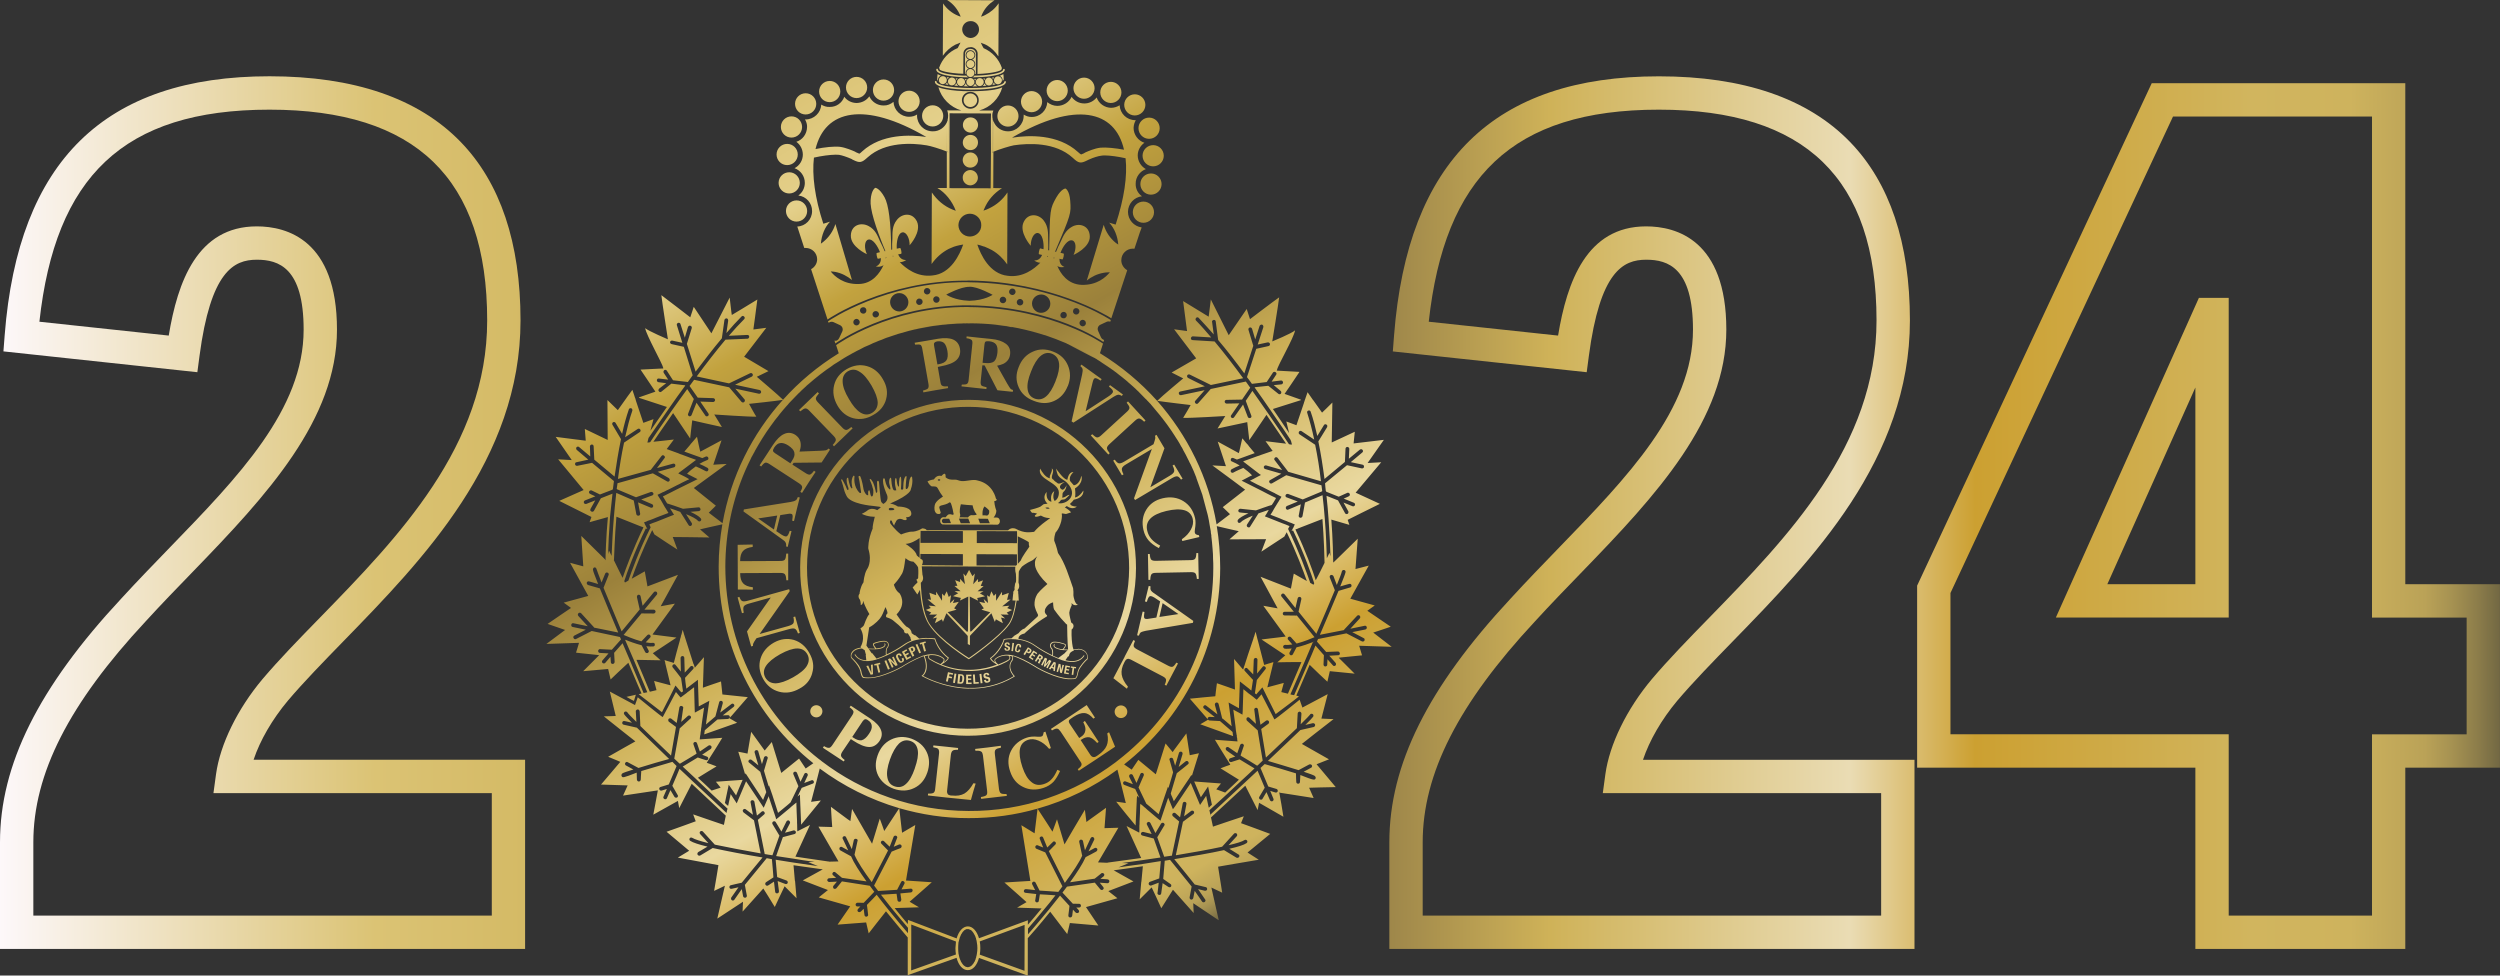
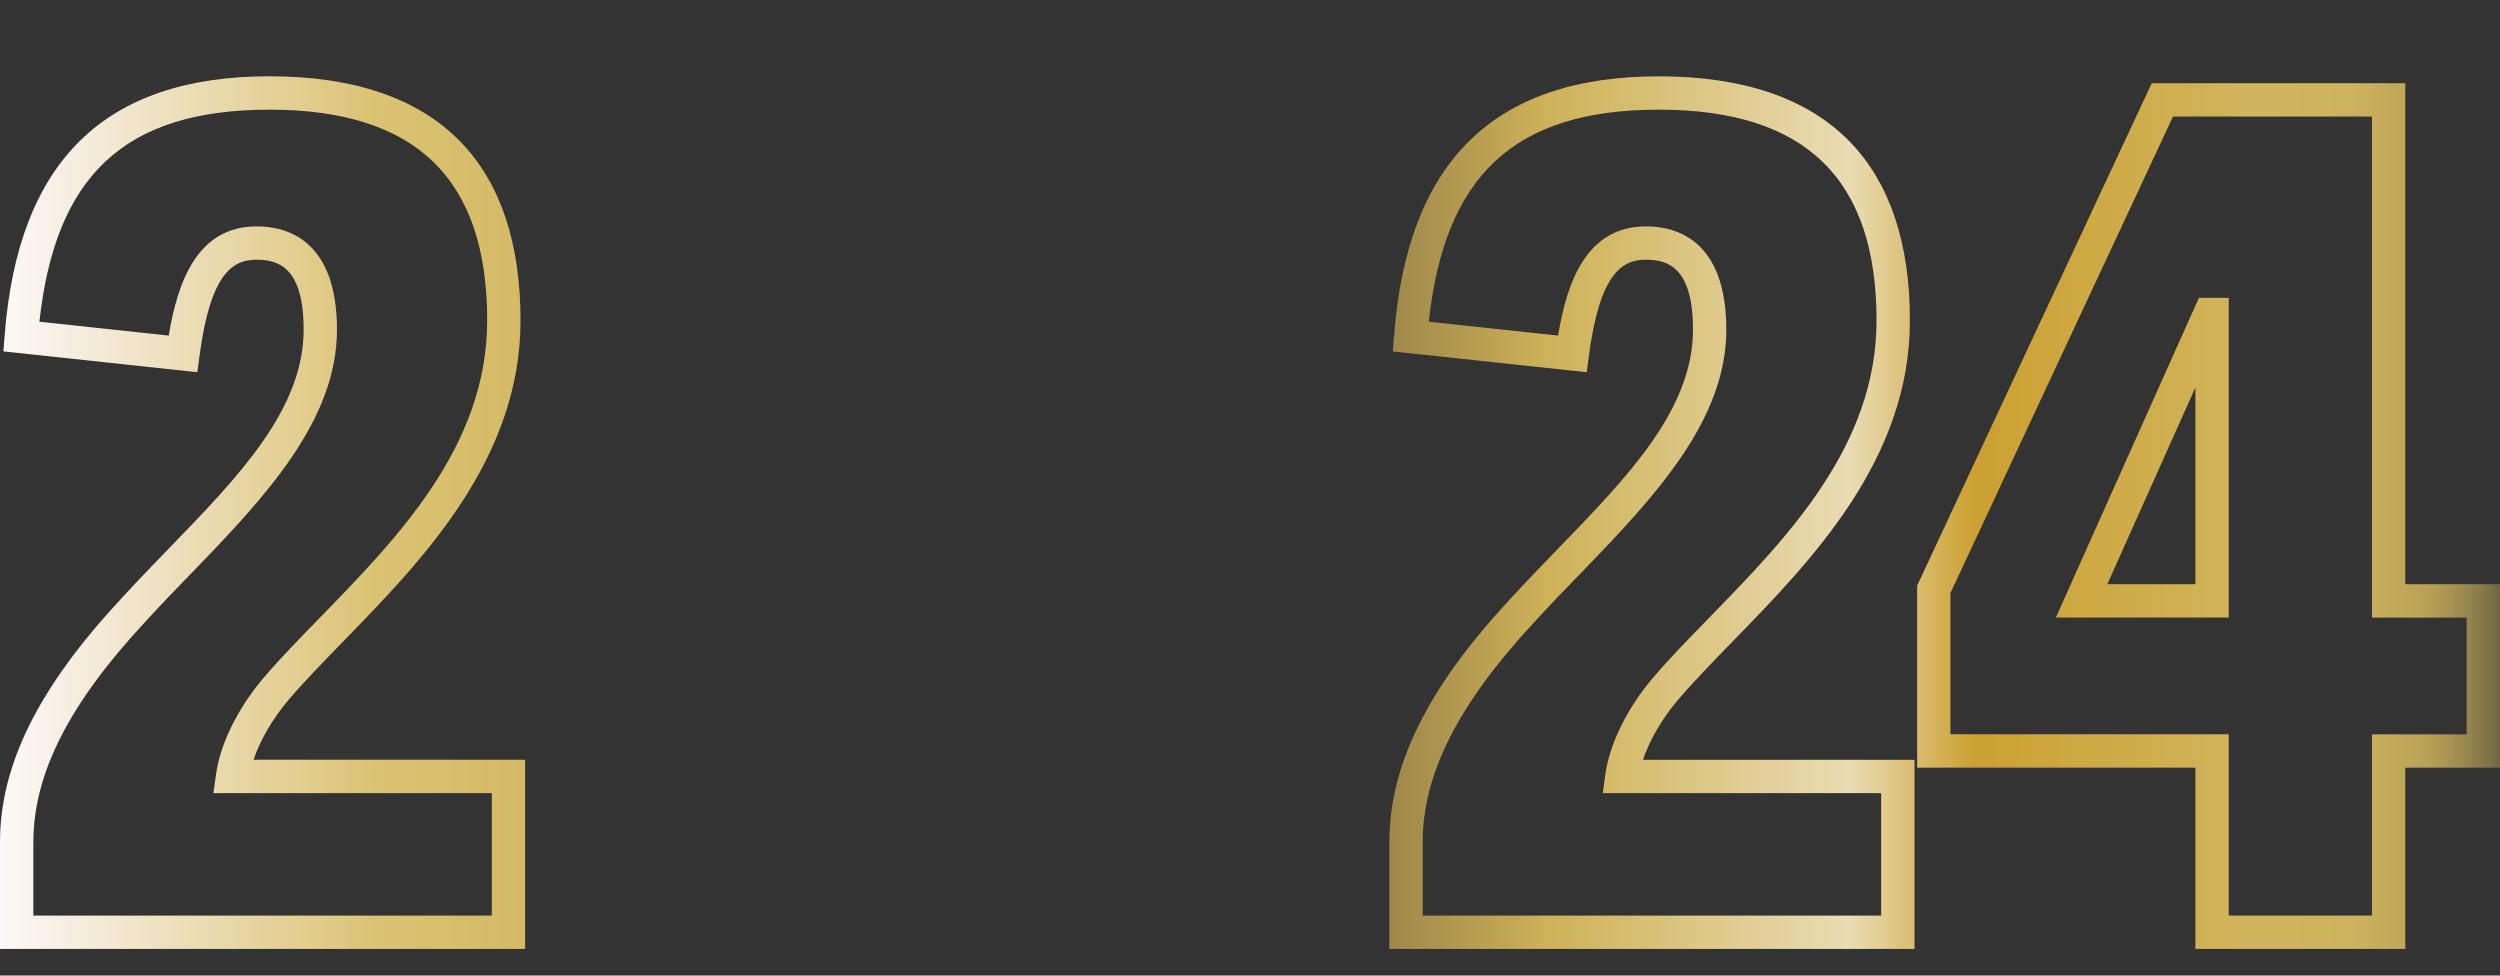
<svg xmlns="http://www.w3.org/2000/svg" id="Layer_1" version="1.1" viewBox="0 0 503.15 196.34">
  <rect x="0" y="0" width="503.15" height="196.34" fill="#333333" stroke="none" />
  <defs>
    <style>
      .st0 {
        fill: url(#linear-gradient1);
      }

      .st1 {
        fill: url(#linear-gradient);
      }
    </style>
    <linearGradient id="linear-gradient" x1="0" y1="94.83" x2="503.14" y2="94.83" gradientTransform="translate(0 198) scale(1 -1)" gradientUnits="userSpaceOnUse">
      <stop offset="0" stop-color="#fdf8fa" />
      <stop offset="0" stop-color="#fdf8fa" />
      <stop offset=".15" stop-color="#dbc374" />
      <stop offset=".37" stop-color="#c2a23e" />
      <stop offset=".51" stop-color="#7b6840" />
      <stop offset=".62" stop-color="#cfb258" />
      <stop offset=".74" stop-color="#eadcb4" />
      <stop offset=".79" stop-color="#cca031" />
      <stop offset=".9" stop-color="#d1b55e" />
      <stop offset=".94" stop-color="#ceb35d" />
      <stop offset=".95" stop-color="#c7ad5b" />
      <stop offset=".97" stop-color="#baa257" />
      <stop offset=".98" stop-color="#a79352" />
      <stop offset=".99" stop-color="#8f7f4b" />
      <stop offset="1" stop-color="#726843" />
      <stop offset="1" stop-color="#615a3f" />
    </linearGradient>
    <linearGradient id="linear-gradient1" x1="144.11" y1="171.14" x2="237.97" y2="8.56" gradientTransform="translate(0 198) scale(1 -1)" gradientUnits="userSpaceOnUse">
      <stop offset="0" stop-color="#dbc374" />
      <stop offset=".11" stop-color="#e4d08b" />
      <stop offset=".22" stop-color="#c2a23e" />
      <stop offset=".36" stop-color="#9b813b" />
      <stop offset=".51" stop-color="#cfb258" />
      <stop offset=".67" stop-color="#e9d89f" />
      <stop offset=".79" stop-color="#cca031" />
      <stop offset=".9" stop-color="#d1b55e" />
      <stop offset=".94" stop-color="#ceb35d" />
      <stop offset=".95" stop-color="#c7ad5b" />
      <stop offset=".97" stop-color="#baa257" />
      <stop offset=".98" stop-color="#a79352" />
      <stop offset=".99" stop-color="#8f7f4b" />
      <stop offset="1" stop-color="#726843" />
      <stop offset="1" stop-color="#615a3f" />
    </linearGradient>
  </defs>
  <path class="st1" d="M105.69,190.98H0v-21.48c0-15.57,7.74-31.13,24.37-48.99,3.18-3.48,6.51-6.91,9.72-10.23,13.89-14.33,27.02-27.86,27.02-43.94,0-12.47-5.04-14.07-9.42-14.07-4.66,0-9.29,2.35-11.54,19.39l-.43,3.25L.69,70.72l.25-3.25C3.66,32.4,21.09,15.35,54.24,15.35c17.02,0,29.96,4.44,38.45,13.19,8.01,8.25,12.07,20.35,12.07,35.94,0,27.99-19.75,48.26-35.62,64.55-4.11,4.22-7.99,8.21-11.19,11.97-3.17,3.78-5.61,8.01-6.91,11.9h54.64v38.08h.01ZM6.71,184.27h92.27v-24.65h-56.02l.52-3.81c.82-5.98,4.31-13.13,9.35-19.13,3.35-3.95,7.31-8.02,11.51-12.32,15.8-16.22,33.71-34.61,33.71-59.87,0-28.54-14.33-42.42-43.81-42.42S11.12,35.65,7.93,64.75l26.03,2.79c1.79-10.85,5.75-21.98,17.72-21.98,6.03,0,16.14,2.7,16.14,20.78s-14.04,33.28-28.91,48.62c-3.18,3.28-6.48,6.68-9.61,10.11-15.42,16.56-22.59,30.67-22.59,44.44v14.77h0ZM385.31,190.98h-105.69v-21.48c0-15.57,7.74-31.13,24.37-48.99,3.18-3.48,6.51-6.91,9.72-10.23,13.89-14.33,27.02-27.86,27.02-43.94,0-12.47-5.04-14.07-9.42-14.07-4.66,0-9.29,2.35-11.54,19.39l-.43,3.25-39.02-4.18.25-3.25c2.72-35.07,20.15-52.12,53.3-52.12,17.02,0,29.96,4.44,38.45,13.19,8.01,8.25,12.07,20.35,12.07,35.94,0,27.99-19.75,48.26-35.62,64.55-4.11,4.22-7.99,8.21-11.19,11.97-3.17,3.78-5.61,8.01-6.91,11.9h54.64v38.08h0ZM286.33,184.27h92.27v-24.65h-56.02l.52-3.81c.82-5.98,4.31-13.13,9.35-19.13,3.35-3.95,7.31-8.02,11.51-12.32,15.8-16.22,33.71-34.61,33.71-59.87,0-28.54-14.33-42.42-43.81-42.42s-43.12,13.59-46.31,42.68l26.03,2.79c1.79-10.85,5.75-21.98,17.72-21.98,6.03,0,16.14,2.7,16.14,20.78s-14.04,33.28-28.91,48.62c-3.18,3.28-6.48,6.68-9.61,10.11-15.42,16.56-22.59,30.67-22.59,44.44v14.77h0ZM484.1,190.98h-42.26v-36.48h-56v-36.63l47.22-101.13h51.03v100.84h19.05v36.92h-19.05v36.48h.01ZM448.55,184.27h28.84v-36.48h19.05v-23.49h-19.05V23.45h-40.05l-44.79,95.9v28.43h56v36.48h0ZM448.55,124.29h-34.79l28.79-64.34h6v64.34ZM424.12,117.58h17.72v-39.59l-17.72,39.59Z" />
-   <path class="st0" d="M127.05,140.8c-.26-.15-.59-.34-.96-.55.46-.1,1.14-.26,1.88-.43-.12.4-.29.95-.38,1.25-.2-.1-.38-.18-.54-.27ZM141.74,147.8c1.11-.39,5.53-1.96,6.62-2.34-.32-.19-.79-.47-1.14-.67-.23-.14-.4-.24-.44-.26-.07.09-.17.16-.29.17,0,0-1.86.09-2.09.1-.14.12-1.73,1.48-2.55,2.17-.04.3-.08.56-.11.75,0,.03,0,.06,0,.09h0ZM248.16,148.06c-.03-.19-.06-.44-.1-.75-.81-.7-2.4-2.07-2.53-2.19-.23,0-2.09-.11-2.09-.11-.12,0-.22-.07-.29-.17-.03.02-.2.12-.44.26-.35.2-.82.48-1.14.67,1.09.39,5.5,1.98,6.61,2.38,0-.03,0-.06,0-.09h-.01ZM192.4,189.49h0l-9-3.42v3.26l-.02,5.98,9.01-3.21c-.06-.4-.1-.83-.1-1.27M206.22,186.14l-9.03,3.33c.07.43.12.89.11,1.36,0,.45-.04.89-.11,1.3l9,3.25.02-5.96v-3.28h0ZM257.57,159.49c-.07-.03-.12,0-.12,0,0,0,.02.05.05.19.15.75.66,3.73.8,4.7-1.04-.58-4.9-2.81-4.9-2.81,0,0-.18,1-.29,1.47-.54-1.05-1.88-3.7-2.48-4.91-3.03,2.82-6.34,5.87-6.91,6.39.23,1.05.4,1.85.4,1.85,0,0,5.01-1.71,6.21-2.09-.22.51-.56,1.39-.56,1.39,0,0,4.88,1.77,5.87,2.16-.8.65-4.56,3.75-4.56,3.75,0,0,1.45.93,2.26,1.45-1.53.24-8.19,1.4-8.19,1.4,0,0,.67,4.12.83,5.23-.64-.32-2.18-1.03-2.18-1.03,0,0,1.19,5.21,1.49,6.59-1.14-.75-5.14-3.44-5.14-3.44,0,0,.06,1.36.09,1.98-1.02-1.13-4.17-4.69-4.17-4.69,0,0-1.81,2.88-2.35,3.72-.4-.86-1.69-3.75-1.91-4.14.02-.04-.02-.05-.02-.05,0,0-.02.04-.07.06-.32.34-1.66,1.65-2.35,2.34.05-.62.17-1.99.31-3.4.02-.04,0-.12.04-.2.11-1.16.23-2.31.29-3.06-1.76.27-4.5.63-5.87.82.75.45,3.16,1.76,3.98,2.24-1.09.43-5.06,1.94-5.06,1.94,0,0,1.28,1.03,1.83,1.44-1.13.33-6.33,1.78-6.33,1.78,0,0,1.89,2.8,2.49,3.71-1.21-.09-5.73-.5-5.73-.5,0,0-.33,1.45-.53,2.22-.57-.77-2.53-3.3-3.43-4.5-1.97,2.46-3.77,4.52-4.51,5.33v7.54l-9.82-3.57c-.4,1.51-1.25,2.48-2.27,2.46-.99,0-1.86-.98-2.24-2.48l-9.83,3.49v-7.58c-.71-.83-2.45-2.88-4.38-5.27-.93,1.15-2.9,3.7-3.48,4.44-.18-.77-.51-2.2-.51-2.2,0,0-4.55.35-5.75.44.61-.9,2.54-3.68,2.54-3.68,0,0-5.21-1.49-6.33-1.8.58-.44,1.85-1.48,1.85-1.48,0,0-3.96-1.5-5.06-1.94.84-.45,3.23-1.79,4.02-2.22-1.43-.19-4.14-.59-5.89-.83.07.72.17,1.88.27,3.05.02.05.03.14.05.19.13,1.39.22,2.77.29,3.4-.69-.69-2-2.03-2.34-2.35-.07-.03-.06-.07-.06-.07l-.03.07c-.21.38-1.54,3.25-1.95,4.11-.49-.86-2.31-3.72-2.31-3.72l-4.17,4.65c0-.6.09-1.99.09-1.99,0,0-4.03,2.64-5.18,3.4.33-1.36,1.53-6.62,1.53-6.62,0,0-1.53.76-2.17,1.04.21-1.07.87-5.18.87-5.18,0,0-6.62-1.23-8.17-1.52.81-.47,2.28-1.38,2.28-1.38,0,0-3.76-3.14-4.55-3.82,1.01-.34,5.87-2.11,5.87-2.11,0,0-.35-.88-.52-1.39,1.16.42,6.19,2.12,6.19,2.12,0,0,.17-.79.38-1.86-.65-.58-3.88-3.67-6.86-6.42-.61,1.2-1.97,3.84-2.51,4.9-.1-.47-.27-1.45-.27-1.45,0,0-3.88,2.19-4.95,2.77.21-.99.72-3.95.88-4.7,0-.12.04-.2.04-.2,0,0-.05.02-.14.03-.83.12-5.81.88-6.87,1.03.28-.65.93-2.05.93-2.05,0,0-4.2-.14-5.36-.17.8-.95,3.88-4.57,3.88-4.57,0,0-1.67-.72-2.45-1.02,1.05-.62,5.48-3.1,5.48-3.1,0,0-5.1-4.02-6.35-5.04.87,0,2.4-.08,2.4-.08,0,0-.89-3.7-1.19-4.91.27.16,5.07,2.72,5.07,2.72l.55-1.57s4.67,3.83,5.03,3.99c.71-1.33,2.34-4.41,2.66-5.05.3.39.94,1.1.94,1.1,0,0,.1-.04.26-.19.12-.08.26-.19.44-.33.14-.11.32-.25.51-.38.15-.15.29-.26.46-.36.39-.3.78-.61,1.04-.8.04,1.1.12,4.49.12,4.49l.03.62s1.29-.69,1.86-1c-.06.53-.28,2.03-.49,3.41-.02.25-.04.5-.1.73-.02.34-.05.62-.11.86,0,.09-.03.16-.02.25-.03.07-.03.16-.04.29l-.03.07c-.03.16-.04.29-.05.41-.02.25-.03.37-.03.37,0,0,3.47-.26,4.53-.32-.37.66-1.59,2.58-2.39,3.83-.42.68-.73,1.19-.73,1.19l.04.02c.16.03,1.3.48,1.93.71-.69.39-2.57,1.56-3.75,2.29.93.83,1.85,1.71,2.76,2.58.71-.25,1.81-.59,1.81-.59,0,0-.67-.85-.95-1.19.85-.06,3.91-.28,5.38-.38-.47,1.09-1.12,2.57-1.32,3.13-.4-.56-1.48-2.15-1.48-2.15,0,0-.38,1.86-.77,3.67.17.2.39.39.62.57.15.12.16.14.02.05.21-.99.41-1.93.52-2.4.39.6,1.22,1.86,1.22,1.86,0,0,1.47-3.5,1.88-4.44.63.92,3.16,4.73,3.16,4.73l.39.6.91-2.1c.03-.07.03-.16.06-.23.06.07.06.16.08.21.36,1.06,1.02,3.11,1.33,3.98.05.19.11.35.11.44l.04.02.02-.04c.07-.06.2-.17.39-.3.53-.42,1.42-1.19,2.22-1.84.15-.15.29-.26.42-.38.14-.11.29-.26.41-.34.26-.19.46-.36.59-.47,0,.09.03.23,0,.39.04.79.06,2.14.13,3.29,0,.12,0,.26,0,.39,0,.12,0,.26.02.35.02.44.03.83.02,1.04.03.23.02.35.02.35,0,0,.05-.02.12-.08.43-.2,1.71-.85,2.43-1.23-.54,1.14-2.17,4.7-2.94,6.39,1.37.21,5.35.77,6.6.97.09,0,.12,0,.2.04l1.87-.05s-3.46-6.02-4.03-7c.8.04,2.77.08,2.77.08,0,0-.22-2.98-.26-4.07.91.69,3.39,2.51,3.39,2.51l.53.36s.21-1.59.33-2.44c.84,1.44,4.03,7,4.03,7,0,0,1.13-3.69,1.55-5.06.33.83.9,2.5.9,2.5,0,0,2.26-3.42,3.02-4.59.14,1.36.57,4.94.57,4.94,0,0,1.85-1.09,2.66-1.56-.21,1.37-1.87,11.17-1.87,11.17,0,0,3.93.28,5.19.35-.99.9-4.46,3.92-4.46,3.92,0,0,1.21.7,1.88,1.12-1.13.03-3.45.1-4.89.16.97,1.24,1.92,2.34,2.65,3.22l.02-.85,9.8,3.73c.42-1.46,1.27-2.42,2.26-2.42s1.82.96,2.24,2.39l9.84-3.62v.9c.76-.87,1.73-2.01,2.76-3.28-1.45-.03-3.78-.13-4.93-.16.7-.43,1.9-1.11,1.9-1.11,0,0-3.44-3.09-4.45-3.95,1.29-.09,5.22-.32,5.22-.32,0,0-1.58-9.77-1.81-11.21.82.49,2.66,1.63,2.66,1.63,0,0,.44-3.6.6-4.95.79,1.16,3,4.62,3,4.62,0,0,.6-1.68.91-2.49.41,1.34,1.51,5.05,1.51,5.05,0,0,3.22-5.54,4.1-6.97.1.86.31,2.46.31,2.46l.51-.38s2.5-1.8,3.44-2.47c-.08,1.08-.31,4.09-.31,4.09,0,0,1.96-.05,2.79-.08-.6.99-4.1,6.97-4.1,6.97l1.86.08c.07-.06.14-.03.19-.05,1.25-.19,5.27-.73,6.64-.91-.77-1.71-2.41-5.27-2.94-6.44.73.4,2.04,1.06,2.42,1.27l.14.06s0-.12.02-.34,0-.6,0-1.03c0-.12.02-.25.03-.37s0-.26,0-.39c.06-1.14.13-2.49.12-3.26.03-.16.05-.32.05-.41.13.1.32.27.57.46.11.14.24.23.41.35.15.15.28.25.43.4.8.65,1.67,1.41,2.21,1.86.17.12.32.27.39.3-.02.04.02.05.02.05l.02-.04c.03-.07.06-.23.14-.41.3-.9.97-2.94,1.34-3.99l.09-.22c0,.09.03.14.05.19.33.83.88,2.15.88,2.15l.41-.55s2.57-3.84,3.18-4.74c.41.95,1.87,4.43,1.87,4.43,0,0,.84-1.23,1.23-1.84.1.47.31,1.38.52,2.38,0,0,.02-.04.05-.02.17-.19.39-.39.59-.56-.37-1.84-.77-3.69-.77-3.69,0,0-1.07,1.56-1.46,2.17-.23-.57-.87-2.06-1.34-3.17,1.49.13,4.55.34,5.39.4-.3.39-.94,1.18-.94,1.18,0,0,1.08.38,1.79.65.94-.88,1.87-1.73,2.76-2.59-1.15-.72-3.02-1.87-3.7-2.29.62-.25,1.8-.68,1.94-.71l.02-.04s-.31-.48-.74-1.18c-.79-1.25-1.98-3.18-2.35-3.82,1.05.07,4.55.34,4.55.34,0,0-.03-.14-.06-.37,0-.12,0-.26-.04-.41-.01-.03-.03-.07-.04-.1v-.3c-.02-.05-.03-.14-.05-.19-.05-.28-.1-.56-.14-.88-.03-.23-.04-.49-.07-.72-.2-1.42-.39-2.88-.45-3.43.6.3,1.84,1.01,1.84,1.01l.05-.62s.1-3.4.14-4.5c.26.2.65.5,1.02.83.17.11.33.23.46.33.19.17.35.28.52.4.15.15.32.27.41.35.17.11.29.21.29.21,0,0,.62-.72.95-1.1.33.62,1.92,3.72,2.59,5.05.14.06,5.08-3.96,5.08-3.96l.56,1.58s4.8-2.53,5.09-2.7c-.32,1.24-1.27,4.92-1.27,4.92,0,0,1.56.07,2.45.11-1.28.95-6.38,4.99-6.38,4.99,0,0,4.38,2.5,5.46,3.1-.78.31-2.5.99-2.5.99,0,0,3.1,3.67,3.86,4.6-1.17,0-5.36.13-5.36.13,0,0,.63,1.44.91,2.07-1.04-.19-6.02-.93-6.86-1.08l.04-.03ZM146.22,163.62c.03-.16.07-.36.1-.52.05-.11.06-.23.11-.34-1.87-1.76-4.27-3.96-6.36-5.99-.89-.82-1.77-1.67-2.67-2.49.75-.45,2.69-1.63,3.03-1.83.33.14,1.62.53,1.62.53.22.09.4-.04.48-.22.02-.04.03-.07,0-.12.03-.16-.09-.3-.23-.36,0,0-.52-.18-.99-.39.55-.37,1.76-1.18,1.76-1.18.08-.09.13-.2.14-.33.03-.07-.03-.14-.05-.19-.13-.19-.37-.25-.54-.15,0,0-1.04.71-1.77,1.21-.21-.61-.57-1.67-.57-1.67-.05-.19-.3-.3-.46-.24-.19.05-.26.19-.28.35.02.05,0,.09.03.14,0,0,.48,1.37.63,1.82l-.07.06c-.05.02-.07.06-.07.06-.31.21-2.62,1.58-3.21,1.93l-.04-.02-.07-.03c-.34-.32-.67-.64-1.04-.97.14-.63.96-5.49,1.1-6.11,0,0,.04.02.05-.02l2.07-1.9c.12-.08.17-.19.16-.27,0-.09-.05-.19-.1-.26-.15-.15-.4-.17-.55-.02,0,0-.71.64-1.33,1.19.17-1.09.4-2.8.4-2.8l.02-.04c0-.18-.16-.33-.36-.37s-.38.09-.43.29c0,0-.37,2.25-.54,3.13-.44-.37-1.09-.86-1.09-.86-.17-.11-.43-.1-.55.07-.03.07-.08.18-.06.23,0,.12.03.23.12.31,0,0,1.14.84,1.44,1.05-.07.36-.74,4.29-1,5.77-2.41-2.29-4.56-4.39-6.17-5.95l-.14-2.95c-.03-.23-.22-.4-.39-.39s-.31.12-.36.23c-.02.04-.05.11-.03.16,0,0,.07,1.32.12,2.12-1.03-1.01-1.71-1.73-1.8-1.9-.13-.19-.37-.25-.54-.15s-.23.33-.13.5c.12.22.72.83,1.58,1.72-.74-.19-1.49-.34-1.49-.34-.23-.06-.42.08-.46.27-.06.23.08.42.27.46l2.67.6c1.72,1.69,4.06,3.96,6.49,6.3-1.36.36-4.03,1.14-6.17,1.81-.53-.27-2.17-1.16-2.17-1.16-.17-.12-.41-.05-.5.17l-.06.14c.03.14.09.3.2.34,0,0,.8.43,1.5.82-1.15.36-2,.64-2.19.77s-.21.29-.21.38,0,.18.05.19c.16.33.22.4,3.02-.71,0,.57.04,1.4.04,1.4.03.23.18.38.39.39.21,0,.38-.18.39-.39,0,0,.07-1.56.1-1.72,1.93-.58,4.39-1.28,6.27-1.85.26.29.58.55.84.84-.27.62-.92,2.23-1.57,3.71-.3.09-1.64.5-1.64.5-.19.05-.31.21-.28.35-.02.04,0,.09.03.14.05.19.26.29.46.24,0,0,.54-.15,1.04-.32l-.68,1.56s-.05.11-.03.16c0,.12.1.26.25.32.18.08.39,0,.47-.18l.71-1.63c.35.58.8,1.34.8,1.34.1.17.33.23.54.15.12-.08.17-.19.18-.31,0-.09-.03-.14-.08-.21,0,0-.9-1.6-1.06-1.84.57-1.31,1.16-2.68,1.44-3.42.91.87,1.85,1.71,2.69,2.54,3,2.81,6.1,5.7,6.77,6.34h0ZM164.63,174.32l-1.97-.81,1.31-.04c-1.54-.23-3.25-.46-4.12-.63-1.18-.17-2.39-.35-3.64-.55.24-.76,1.26-3.5,1.35-3.81.35-.11,2.34-.62,2.34-.62.14-.03.29-.18.28-.35.02-.04-.02-.05,0-.09-.08-.21-.28-.34-.48-.29,0,0-.94.28-1.71.46.42-.77.99-1.89.99-1.89.03-.07,0-.12.04-.2-.03-.14-.1-.26-.23-.36-.18-.08-.39,0-.5.17,0,0-.67,1.35-1.02,2.06-.39-.69-1.15-1.92-1.15-1.92-.1-.17-.33-.23-.52-.1-.1.04-.17.19-.18.31.02.05.03.14.05.19,0,0,1.25,2.09,1.4,2.33-.09.31-1.28,3.54-1.41,3.95-.53-.06-1.05-.16-1.57-.25.02-.04-.02-.05,0-.09,0,0-1.29-6.37-1.36-6.79.27-.23,1.23-1.06,1.23-1.06.12-.08.17-.19.16-.27,0-.09-.05-.19-.1-.26-.13-.19-.35-.19-.53-.06,0,0-.51.47-.95.79-.15-.84-.51-2.8-.51-2.8-.05-.19-.25-.32-.48-.29-.19.05-.31.21-.3.39,0,0-.02.04.02.05,0,0,.26,1.49.47,2.49-.68-.51-1.46-1.11-1.46-1.11-.17-.11-.39-.08-.51.08-.08.09-.08.18-.09.22.03.14.07.24.16.33,0,0,1.88,1.42,2.11,1.6.03.23,1.12,5.57,1.34,6.65-3.36-.6-6.67-1.21-9.23-1.76l-2.39-2.63c-.15-.15-.36-.16-.55-.02-.07.06-.11.17-.11.25,0,.09.05.19.1.26,0,0,1.02,1.13,1.66,1.84-1.63-.41-2.77-.77-3.21-1.05-.2-.13-.43-.1-.55.07-.12.17-.06.45.12.52.5.34,1.74.75,3.46,1.16-.77.48-1.85,1.09-1.85,1.09-.12.08-.18.22-.19.35.02.05.03.14.05.19.13.19.37.25.54.15l2.5-1.5c2.83.62,6.53,1.33,10.03,1.9-1.01,1.24-4.07,4.91-4.18,5.08-.23.03-2.2.51-2.2.51-.19.05-.29.18-.28.35-.02.04-.03.07,0,.09.03.23.25.32.44.28,0,0,.72-.16,1.38-.31-.57.83-1.46,2.08-1.46,2.08-.03.07-.06.15-.04.2,0,.12.03.23.16.33.17.11.39.08.52-.12,0,0,.92-1.32,1.48-2.12.14.67.27,1.45.27,1.45.05.19.25.32.44.28.18,0,.29-.18.33-.37-.04-.02-.02-.05-.02-.05,0,0-.35-1.88-.4-2.16.2-.26,3.95-4.84,4.4-5.37.36.07.72.14,1.04.19.07.55.29,3.31.31,3.67-.31.21-1.5.98-1.5.98-.08.09-.17.19-.14.33-.02.04.03.14.05.19.13.19.37.25.55.11,0,0,.67-.44,1.15-.75.07.72.24,2.04.24,2.04.03.23.23.36.42.31.21,0,.33-.16.33-.37l.02-.04s-.16-1.32-.27-2.06c.63.23,1.55.59,1.55.59.18.08.41-.04.48-.22.02-.04,0-.09,0-.12,0-.18-.09-.3-.27-.37,0,0-1.48-.56-1.86-.68-.02-.35-.22-2.68-.3-3.49,1.29.21,2.54.41,3.59.57,1.37.21,3.44.5,4.94.72h-.02ZM182.74,187.9v-1.17c-.86-1.02-2.03-2.39-3.33-3.98-.7-.86-1.39-1.77-2.11-2.68.93-.07,2.7-.16,3.14-.19.08.42.18,1.28.18,1.28.03.23.23.36.46.33.18,0,.29-.18.3-.39l.02-.04s-.13-.79-.19-1.25c.55-.06,2.11-.2,2.11-.2.23-.03.34-.2.35-.41l.02-.04c-.05-.19-.2-.34-.42-.31,0,0-1.13.11-1.83.15.26-.49.58-1.13.58-1.13.03-.07.05-.11.04-.2,0-.12-.1-.26-.21-.31-.2-.13-.41-.05-.5.17,0,0-.67,1.26-.8,1.55-.35.02-3.37.22-3.81.24-.27-.37-.54-.75-.82-1.09l.02-.04s3.4-6.54,3.51-6.79c.22-.12,1.77-.7,1.77-.7.16-.06.22-.21.25-.37.02-.04,0-.09-.03-.14-.08-.21-.3-.3-.51-.22,0,0-.54.24-1.06.45.28-.74.67-1.74.67-1.74l.05-.11c0-.18-.09-.3-.23-.36-.22-.09-.44.02-.52.21,0,0-.53,1.32-.78,1.99-.47-.42-1.12-1.09-1.12-1.09-.15-.15-.4-.17-.55-.02-.07.06-.11.17-.11.25,0,.12.05.19.14.28,0,0,1.01,1.04,1.31,1.34l-3.28,6.37c-1.57-2.14-2.9-4.14-3.47-5.51.06-.23.61-2.79.61-2.79l.03-.07c0-.18-.12-.31-.32-.35s-.42.08-.46.27c0,0-.21.99-.4,1.81-.48-.98-1.16-2.4-1.16-2.4-.08-.21-.32-.27-.49-.17-.16.06-.22.21-.23.33.02.05,0,.09.06.16,0,0,.62,1.35,1.1,2.33-.64-.32-1.22-.66-1.22-.66-.2-.13-.41-.05-.52.12-.03.07-.06.14-.04.2,0,.12.05.28.2.34,0,0,1.94,1.1,2.15,1.19.55,1.32,1.71,3.11,3.11,5.05-1.59-.21-4.82-.71-4.94-.72-.15-.15-1.3-1.08-1.3-1.08-.09-.08-.17-.12-.25-.11-.09,0-.23.03-.28.14-.07.06-.11.17-.11.25,0,.09.05.19.14.28,0,0,.32.27.63.53l-1.41.08c-.21,0-.38.18-.37.36l-.02.04c.05.19.2.34.41.35,0,0,.83-.03,1.54-.07-.35.41-.71.85-.71.85-.07.06-.06.15-.06.23,0,.12.03.23.12.31.17.11.39.08.55-.07,0,0,.9-1.08,1.11-1.37.36.07,4.77.73,5.61.88.27.37.57.77.9,1.21-.37.36-1.32,1.36-2.13,2.22-.34-.02-1.24-.02-1.24-.02-.23.03-.38.18-.39.39,0,.21.18.38.36.37h.6c-.14.11-.48.52-.48.52-.07.06-.11.17-.11.25,0,.09.05.19.1.26.15.15.41.14.57,0,0,0,.29-.26.59-.56.05.58.16,1.23.16,1.23,0,.21.18.38.41.35.19-.05.34-.2.33-.37.02-.04-.02-.05-.02-.05,0,0-.18-1.76-.23-1.95.76-.75,1.56-1.61,1.96-2.04.74.97,1.49,1.94,2.25,2.87,1.67,2.1,3.22,3.9,4.11,4.93l-.06.03ZM196.36,193.04c0-.09,0-.12.04-.2l.03-.07c.03-.07.05-.11.04-.2.08-.18.1-.43.14-.63.07-.36.1-.73.1-1.12s-.04-.79-.11-1.13c-.03-.23-.06-.46-.14-.66,0-.09-.05-.19-.05-.28-.04-.02-.02-.05-.06-.07,0-.09-.06-.16-.07-.24l-.02-.05c-.02-.05-.06-.16-.12-.22l-.02-.05c-.02-.05-.08-.12-.1-.17.02-.04-.02-.05-.02-.05-.06-.07-.08-.12-.13-.19l-.02-.05c-.06-.07-.08-.12-.11-.14s-.02-.05-.06-.07-.09-.08-.11-.14l-.04-.02c-.07-.03-.09-.08-.13-.1l-.07-.03-.33-.14-.04-.02c-.05.02-.12,0-.18,0-.04-.02-.12,0-.18,0l-.04-.02-.16.06c-.05.02-.12.08-.17.1l-.05.02s-.07.06-.12.08l-.02.04c-.07.06-.12.08-.15.15-.02.04-.05.02-.07.06s-.03.07-.1.13l-.02.04c-.07.06-.1.13-.13.2l-.03.07c-.05.02-.08.09-.1.13l-.3.69s0,.12-.03.16c-.07.27-.13.5-.21.77-.03.37-.07.75-.06,1.14-.02.34.04.71.06,1.06.05.28.14.58.19.86.04.02.02.05.02.05.08.21.13.4.23.57,0,0-.02.04.02.05.02.05.04.1.06.16.04.02.02.05.06.07.02.05.08.12.12.22,0,0,.02.05.06.07.02.05.06.07.06.07.02.05.04.1.08.12s.06.07.06.07c.06.07.09.08.15.15l.04.02c.07.03.09.08.13.1l.04.02c.07.03.09.08.17.11l.04.02s.09,0,.12,0l.04.02c.07.03.12,0,.2.04.05-.02.1-.04.14-.03l.05-.02.16-.06.04.02c.05-.02.1-.04.17-.1l.02-.04c.05-.02.1-.04.12-.08l.05-.02c.07-.06.08-.09.15-.15l.03-.07c.05-.02.07-.06.08-.09.05-.02.07-.06.08-.09s.03-.07.08-.09l.08-.18s.03-.07.08-.09l.2-.47.03-.07h.01ZM222.89,176.97s-.71-.05-1.42-.1c.32-.25.65-.5.65-.5.08-.09.13-.2.13-.29s0-.18-.07-.24c-.09-.08-.2-.13-.33-.14-.07-.03-.14.03-.21.08,0,0-1.19.95-1.32,1.06-.14.03-3.35.48-4.97.73,1.4-1.93,2.57-3.75,3.14-5.06.21-.08,2.18-1.16,2.18-1.16.12-.08.18-.22.19-.35,0-.09-.03-.14-.05-.19-.1-.17-.33-.23-.5-.13,0,0-.62.33-1.24.67.48-1,1.15-2.35,1.15-2.35.02-.04,0-.09.03-.16-.03-.14-.1-.26-.23-.36-.18-.08-.39,0-.52.21,0,0-.67,1.43-1.14,2.43-.19-.86-.4-1.85-.4-1.85-.05-.19-.25-.32-.44-.28-.18,0-.29.18-.32.34.02.05,0,.09,0,.09,0,0,.56,2.57.6,2.8-.58,1.34-1.92,3.34-3.49,5.47-.65-1.27-3.04-6.01-3.22-6.39.3-.3,1.31-1.33,1.31-1.33.07-.06.11-.17.11-.25,0-.09-.05-.19-.1-.26-.15-.15-.4-.17-.51,0,0,0-.69.69-1.13,1.11-.27-.68-.82-1.99-.82-1.99-.05-.19-.3-.3-.47-.2-.16.06-.26.19-.23.33-.02.04,0,.09.03.14,0,0,.35.97.68,1.72-.56-.2-1.1-.44-1.1-.44-.18-.08-.39,0-.48.22-.02.04-.03.07,0,.12-.03.16.09.3.23.36,0,0,1.54.62,1.76.72.04.1.93,1.83,1.76,3.48.85,1.71,1.69,3.36,1.69,3.36-.28.35-.53.72-.82,1.11-.41-.05-3.43-.24-3.77-.26-.16-.33-.81-1.6-.81-1.6-.1-.17-.32-.27-.49-.17-.16.06-.22.21-.23.33,0,.09.03.14.05.19,0,0,.33.62.58,1.15-.73-.1-1.85-.2-1.85-.2-.21,0-.4.13-.41.34l-.02.04c0,.18.14.36.36.37,0,0,1.57.16,2.14.24-.06.45-.2,1.25-.2,1.25l-.02.04c0,.21.14.36.3.39.25.02.44-.11.44-.33,0,0,.16-.88.21-1.29.43,0,2.22.14,3.14.2-.69.91-1.44,1.83-2.16,2.68-1.29,1.59-2.51,3-3.37,4.01v1.17c.88-1,2.46-2.86,4.18-4.95.75-.93,1.51-1.89,2.27-2.85.38.42,1.2,1.3,1.9,2.07,0,.18-.23,1.92-.23,1.92,0,0-.02.04.02.05-.03.16.11.35.32.35.2.04.4-.13.44-.33,0,0,.07-.66.15-1.23.26.29.56.59.56.59.17.11.41.14.57,0,.07-.06.11-.17.11-.25s-.05-.19-.1-.26c0,0-.34-.41-.47-.51.26,0,.57,0,.57,0,.21,0,.38-.18.37-.36,0-.21-.16-.42-.39-.39,0,0-.9,0-1.24-.02-.79-.86-1.73-1.87-2.09-2.24.3-.39.61-.81.91-1.2.83-.12,5.23-.75,5.6-.8.19.25,1.1,1.34,1.1,1.34.15.15.38.21.53.06.12-.08.17-.19.16-.27,0-.09-.05-.19-.1-.26,0,0-.36-.46-.7-.86.71.05,1.55.11,1.55.11.21,0,.38-.18.39-.39,0-.21-.14-.36-.36-.37h0ZM236.66,172.05c.26-1.09,1.37-6.43,1.42-6.66.19-.13,2.11-1.58,2.11-1.58.07-.06.15-.15.13-.29.03-.07,0-.18-.07-.24-.11-.14-.35-.19-.53-.06,0,0-.77.57-1.41,1.07.18-1,.47-2.47.47-2.47,0,0,0-.03,0-.09.03-.16-.12-.31-.28-.34-.23-.06-.42.08-.46.27,0,0-.37,1.95-.54,2.83-.43-.4-.93-.83-.93-.83-.2-.13-.43-.1-.55.07-.07.06-.1.13-.09.22,0,.12.03.23.12.31,0,0,1,.87,1.26,1.06-.1.43-1.44,6.79-1.44,6.79.04.02.02.05.02.05l-.02.04c-.51.08-1.02.16-1.56.23-.16-.42-1.3-3.66-1.4-3.92.16-.27,1.41-2.36,1.41-2.36.07-.06.05-.11.08-.18-.03-.14-.07-.24-.2-.34-.18-.08-.41-.05-.54.15,0,0-.73,1.19-1.12,1.88-.38-.72-1.01-2.03-1.01-2.03-.13-.19-.35-.28-.52-.18-.12.08-.22.21-.23.33.02.05.03.14.05.19,0,0,.59,1.12.95,1.88-.74-.19-1.67-.42-1.67-.42-.2-.04-.42.08-.46.27l-.03.07c0,.18.11.35.3.39,0,0,1.98.51,2.28.6.12.31,1.09,3.06,1.36,3.82-1.25.19-2.49.38-3.64.53-.88.14-2.62.37-4.13.58l1.31.05-1.99.82c1.51-.21,3.57-.48,4.95-.69,1.05-.15,2.26-.35,3.56-.57-.06.84-.29,3.15-.31,3.49-.36.14-1.89.69-1.89.69-.16.06-.22.21-.25.37.02.05,0,.09.03.14.1.17.3.3.51.22,0,0,.92-.33,1.49-.56-.05.71-.24,2.05-.24,2.05l-.02.04c0,.18.14.36.36.37.2.04.38-.09.41-.34,0,0,.18-1.3.28-2.03.5.34,1.14.75,1.14.75.2.13.43.1.55-.06.03-.07.06-.15.06-.23,0-.12-.07-.24-.18-.29,0,0-1.2-.82-1.45-1.02.02-.34.24-3.13.3-3.66.33-.07.7-.13,1.07-.18.42.53,4.16,5.12,4.35,5.37-.05.32-.41,2.15-.41,2.15.02.05,0,.09,0,.09,0,.18.11.35.3.39.2.04.4-.13.44-.33,0,0,.15-.75.28-1.43.59.82,1.48,2.15,1.48,2.15.13.19.35.19.52.1.12-.08.17-.19.18-.31,0-.09-.03-.14-.08-.21,0,0-.85-1.23-1.42-2.08.66.16,1.36.33,1.36.33.2.04.42-.08.46-.27.02-.04.03-.07,0-.09.03-.16-.11-.35-.27-.37,0,0-1.99-.48-2.22-.53-.1-.17-3.11-3.85-4.12-5.1,3.47-.56,7.19-1.19,10.01-1.82l2.49,1.51c.22.09.45.06.54-.15.05-.02.05-.11.08-.18-.03-.14-.07-.24-.21-.31,0,0-1.08-.68-1.83-1.14,1.71-.38,2.97-.78,3.46-1.13.17-.1.23-.33.13-.5-.13-.19-.37-.25-.55-.11-.43.29-1.58.65-3.2,1.02.65-.71,1.64-1.79,1.64-1.79.08-.09.11-.17.11-.25,0-.12-.03-.23-.12-.31-.17-.11-.38-.12-.53.03l-2.39,2.63c-2.57.56-5.88,1.15-9.27,1.71l-.03-.07ZM253.67,154.57c.29-.26.57-.53.86-.79,1.89.52,4.32,1.27,6.3,1.87-.03.16.06,1.75.06,1.75,0,.18.2.34.37.33.21,0,.36-.14.37-.36,0,0,.06-.84.08-1.39,2.79,1.12,2.87,1.03,3.05.72.02-.04.05-.11.04-.2,0-.09-.07-.24-.23-.36-.2-.13-1.05-.46-2.19-.82.72-.38,1.46-.79,1.46-.79.16-.06.22-.21.23-.33,0-.09-.03-.14-.05-.19-.1-.17-.33-.23-.54-.15,0,0-1.62.85-2.13,1.14-2.16-.68-4.84-1.45-6.17-1.86,2.42-2.31,4.82-4.55,6.53-6.21l2.68-.61c.19-.05.32-.25.29-.48-.05-.19-.25-.32-.48-.29,0,0-.77.18-1.49.35.89-.86,1.46-1.48,1.59-1.68.08-.18.05-.41-.12-.52-.22-.09-.45-.06-.54.15-.11.17-.8.86-1.86,1.91.06-.84.15-2.13.15-2.13,0-.21-.18-.38-.34-.41-.21,0-.42.16-.42.38l-.16,2.95c-1.62,1.54-3.82,3.64-6.23,5.92-.26-1.49-.88-5.42-.95-5.75.31-.21,1.45-1.05,1.45-1.05.08-.09.13-.2.14-.33,0-.09-.03-.14-.08-.21-.1-.17-.35-.19-.52-.1,0,0-.65.5-1.14.84-.14-.88-.51-3.11-.51-3.11-.05-.19-.2-.34-.42-.31-.19.05-.34.2-.33.37l.02.05s.22,1.69.33,2.81c-.62-.57-1.29-1.2-1.29-1.2-.15-.15-.4-.17-.55-.02-.05.11-.08.18-.07.27,0,.12.03.23.09.3l2.1,1.9c.02.05.04.02.07.03.07.63.9,5.47,1.01,6.12-.35.32-.67.66-1.03.98-.24.21-.26.22-.05.02.31-.3-.04-.02-.05.02-.57-.38-2.86-1.76-3.2-1.95,0,0-.02-.05-.06-.07l-.07-.03c.17-.49.64-1.88.64-1.88l.05-.11c-.03-.14-.12-.31-.27-.37-.2-.04-.41.04-.5.26,0,0-.37,1.05-.58,1.64-.73-.49-1.76-1.2-1.76-1.2-.17-.11-.41-.05-.52.12-.03.07-.06.14-.04.2,0,.12.03.23.16.33,0,0,1.18.86,1.75,1.23-.5.17-1.01.34-1.01.34-.16.06-.26.19-.25.37-.02.04,0,.09,0,.12.08.21.3.3.49.26,0,0,1.3-.42,1.65-.53.31.18,2.29,1.38,3,1.82-.88.83-1.77,1.69-2.68,2.5-2.12,2.01-4.5,4.21-6.4,5.92.03.14.07.24.09.38.03.14.07.33.1.47.05.19.07.33.1.47l-.06-.46c.66-.62,3.76-3.5,6.79-6.32.86-.79,1.75-1.65,2.68-2.5.32.74.89,2.11,1.44,3.43-.15.24-1.1,1.85-1.1,1.85-.02.04-.05.11-.04.2,0,.12.07.24.18.29.2.13.45.06.52-.12,0,0,.45-.75.79-1.34.3.69.71,1.64.71,1.64.1.17.32.27.47.2.15-.07.26-.19.25-.37.02-.04,0-.09-.03-.14,0,0-.43-1-.65-1.58.49.17,1.03.32,1.03.32.18.08.4-.04.48-.22.02-.04,0-.09.01-.12,0-.18-.09-.3-.27-.37,0,0-1.37-.42-1.64-.49-.61-1.47-1.28-3.1-1.57-3.74v.02ZM222.06,68.83c-.46-.33-2.98-1.98-7.14-3.61-4.23-1.66-11.16-3.68-19.82-3.77-15.96-.16-26.68,7.47-26.98,7.68l-.17-.59c.41.14.77-.1.96-.53l.62-1.33c.2-.47,0-1.03-.49-1.25l-1.29-.6c-.33-.14-.69-.09-.97.14l-.14-.36s.05-.02.09,0c.12-.08,11.47-7.86,27.86-7.82.12,0,.21,0,.34.02,10.25.1,18.45,2.75,23.38,4.89,3.34,1.45,5.17,2.67,5.25,2.71l-.11.34c-.22-.09-.48-.08-.69,0l-1.29.6c-.48.22-.68.78-.46,1.26l.57,1.28c.14.28.36.46.63.53l-.14.41M173.04,64.84c-.02-.35-.28-.64-.66-.67-.35.02-.66.32-.64.67-.02.34.28.64.62.66.39,0,.66-.32.67-.66h.01ZM174.37,62.49c.03-.37-.27-.68-.62-.66-.39,0-.68.27-.67.66.02.35.28.64.67.64.34.02.64-.28.62-.64ZM176.92,63.25c-.02-.35-.32-.66-.67-.64-.34-.02-.64.28-.66.62,0,.39.3.69.66.67.35-.02.64-.28.67-.66h0ZM182.83,60.86c0-1.03-.83-1.87-1.82-1.87-1.03-.02-1.87.83-1.87,1.82.02,1.04.83,1.87,1.85,1.88.99,0,1.83-.84,1.83-1.83h0ZM185.68,60.84c.07-.36-.18-.68-.54-.75s-.68.18-.75.54.18.68.54.75c.37.03.7-.21.75-.54ZM187.24,58.72c.07-.36-.18-.68-.54-.75s-.68.18-.75.54.18.68.54.75.68-.18.75-.54ZM189.1,60.39c.07-.36-.18-.68-.54-.75s-.68.18-.75.54c-.03.37.22.7.54.75.36.07.68-.18.75-.54ZM199.77,59.33s-.73-.4-1.67-.81-2.13-.84-2.97-.81l-.05.02c-1.7-.05-4.64,1.56-4.64,1.56,0,0,1.57,1.15,4.67,1.25,3.09-.08,4.66-1.21,4.66-1.21ZM202.51,60.26c-.07-.33-.39-.6-.76-.54-.37.06-.6.39-.54.76s.39.6.76.54c.33-.07.6-.39.54-.76ZM204.39,58.62c-.06-.37-.39-.6-.76-.54-.33.07-.6.39-.54.76.07.33.4.56.76.54.33-.07.6-.39.54-.76ZM205.94,60.71c-.07-.33-.39-.6-.76-.54-.33.07-.6.39-.54.76.06.37.39.6.76.54s.6-.39.54-.76ZM211.39,61.14c0-1.03-.83-1.87-1.82-1.87-1.03,0-1.87.83-1.87,1.82.02,1.04.83,1.87,1.82,1.87,1.03,0,1.87-.83,1.87-1.82ZM214.71,63.44c0-.39-.27-.68-.66-.67-.35.02-.64.28-.64.67-.02.34.28.64.64.62.37.03.64-.28.66-.62ZM217.25,62.65c-.02-.35-.28-.64-.67-.64-.34-.02-.64.28-.62.64-.03.37.28.64.62.66.39,0,.64-.28.67-.66ZM218.54,65.02c.02-.34-.28-.64-.62-.66-.39,0-.66.32-.67.66.02.35.28.64.66.67.35-.02.66-.32.64-.67h-.01ZM195.32,26.69c-.85-.02-1.54-.71-1.53-1.53,0-.87.68-1.56,1.53-1.53.87-.01,1.52.66,1.53,1.53-.02.85-.7,1.51-1.53,1.53ZM195.3,30.21c-.87.01-1.54-.71-1.53-1.53,0-.87.71-1.54,1.53-1.53.87-.01,1.56.68,1.53,1.53,0,.87-.68,1.56-1.53,1.53ZM195.28,33.73c-.83.03-1.52-.66-1.53-1.53.02-.85.71-1.54,1.56-1.52.81,0,1.51.7,1.53,1.53-.02.85-.71,1.54-1.56,1.52ZM195.28,37.31c-.85-.02-1.54-.71-1.52-1.56-.03-.83.66-1.52,1.53-1.53.85.02,1.51.7,1.52,1.56,0,.81-.7,1.51-1.53,1.53ZM159.3,23.42c-1.18,0-2.14.95-2.14,2.13s.95,2.14,2.13,2.14,2.14-.95,2.14-2.13-.95-2.14-2.13-2.14ZM162.15,18.77c-1.18,0-2.14.95-2.14,2.13s.95,2.14,2.13,2.14,2.14-.95,2.14-2.13-.95-2.14-2.13-2.14ZM156.29,31.09c0,1.18.95,2.14,2.13,2.14s2.14-.95,2.14-2.13-.95-2.14-2.13-2.14-2.14.95-2.14,2.13ZM182.97,18.25c-1.18,0-2.14.95-2.14,2.13s.95,2.14,2.13,2.14,2.14-.95,2.14-2.13-.95-2.14-2.13-2.14ZM166.99,16.29c-1.18,0-2.14.95-2.14,2.13s.95,2.14,2.13,2.14,2.14-.95,2.14-2.13-.95-2.14-2.13-2.14ZM156.7,36.8c0,1.18.95,2.14,2.13,2.14s2.14-.95,2.14-2.13-.95-2.14-2.13-2.14-2.14.95-2.14,2.13ZM177.82,15.99c-1.18,0-2.14.95-2.14,2.13s.95,2.14,2.13,2.14,2.14-.95,2.14-2.13-.95-2.14-2.13-2.14ZM172.4,15.47c-1.18,0-2.14.95-2.14,2.13s.95,2.14,2.13,2.14,2.14-.95,2.14-2.13-.95-2.14-2.13-2.14ZM187.71,21.19c-1.18,0-2.14.95-2.14,2.13s.95,2.14,2.13,2.14,2.14-.95,2.14-2.13-.95-2.14-2.13-2.14ZM158.18,42.46c0,1.18.95,2.14,2.13,2.14s2.14-.95,2.14-2.13-.95-2.14-2.13-2.14-2.14.95-2.14,2.13ZM231.65,34.91c-1.18,0-2.14.95-2.14,2.13s.95,2.14,2.13,2.14,2.14-.95,2.14-2.13-.95-2.14-2.13-2.14ZM227.99,42.7c0,1.18.95,2.14,2.13,2.14s2.14-.95,2.14-2.13-.95-2.14-2.13-2.14-2.14.95-2.14,2.13ZM234.22,31.35c0-1.18-.95-2.14-2.13-2.14s-2.14.95-2.14,2.13.95,2.14,2.13,2.14,2.14-.95,2.14-2.13ZM233.4,25.81c0-1.18-.95-2.14-2.13-2.14s-2.14.95-2.14,2.13.95,2.14,2.13,2.14,2.14-.95,2.14-2.13ZM228.4,18.98c-1.18,0-2.13.95-2.14,2.12,0,1.18.95,2.13,2.12,2.14,1.18,0,2.13-.95,2.14-2.12,0-1.18-.95-2.13-2.12-2.14ZM223.58,16.47c-1.18,0-2.13.95-2.14,2.12,0,1.18.95,2.13,2.12,2.14,1.18,0,2.13-.95,2.14-2.12,0-1.18-.95-2.13-2.12-2.14ZM218.18,15.62c-1.18,0-2.13.95-2.14,2.12,0,1.18.95,2.13,2.12,2.14,1.18,0,2.13-.95,2.14-2.12,0-1.18-.95-2.13-2.12-2.14ZM212.78,16.1c-1.18,0-2.13.95-2.14,2.12,0,1.18.95,2.13,2.12,2.14,1.18,0,2.13-.95,2.14-2.12,0-1.18-.95-2.13-2.12-2.14ZM207.62,18.33c-1.18,0-2.13.95-2.14,2.12,0,1.18.95,2.13,2.12,2.14,1.18,0,2.13-.95,2.14-2.12,0-1.18-.95-2.13-2.12-2.14ZM202.87,21.23c-1.18,0-2.13.95-2.14,2.12s.95,2.13,2.12,2.14c1.18,0,2.13-.95,2.14-2.12,0-1.18-.95-2.13-2.12-2.14ZM190.85,24.35h0v-.1s-.05-.02-.13-.06c-.04.13-.08.26-.13.38l-.02,5.97c.09.04.18.08.27.11l.02-6.3h0ZM199.71,24.18v.1l-.02,6.4c.09-.04.17-.07.27-.11l.02-5.99c-.06-.15-.11-.3-.15-.46-.07.03-.11.05-.12.06h0ZM199.71,24.28v-.1h0v.1ZM201.55,14.01c-.11.25-1.66.75-4.82.88l.03-4.04c.03-.76-.62-1.35-1.38-1.38l-.1.04c-.76-.03-1.4.55-1.38,1.3l-.03,4.04c-3.14-.11-4.67-.65-4.76-.86,0-.12-.03-.23-.12-.31.63-1.84,1.98-3.28,3.76-4.01.18-.31.43-.8.56-1.09-.09,0-.19.05-.26.1-.26.1-.52.21-.78.31-1,.51-1.86,1.3-2.52,2.23l.05-10.53c.73,1.09,1.81,1.99,3.06,2.49.14.06.33.14.49.17-.54-1.44-1.56-2.66-2.73-3.34l9.54.05c-1.17.7-2.1,1.76-2.61,3.05l-.11.25c.3-.09.56-.19.83-.33,1.1-.56,2.05-1.35,2.7-2.36l.02.05-.05,10.53-.03.07c-.56-.89-1.35-1.66-2.24-2.18-.31-.18-.6-.3-.94-.41l-.33-.14c.14.36.36.76.56,1.1,1.74.75,3.09,2.2,3.69,4.01-.05.11-.08.18-.09.31h0ZM197.04,5.93c.02-.94-.77-1.71-1.68-1.68-.94-.02-1.7.73-1.71,1.67.02.96.77,1.71,1.71,1.73.92-.03,1.67-.78,1.69-1.72h-.01ZM202,16.09c0-.08,0-.16,0-.24,0-.32-.02-.64-.07-.95-.19.12-.44.24-.75.36.36.14.62.49.62.91,0,.06,0,.12-.02.18.04-.1.11-.2.2-.26h.01ZM198.13,16.75c-.06.24-.2.44-.4.57.29-.02.57-.04.82-.07-.19-.11-.35-.29-.43-.5h0ZM190.62,16.57c-.09.17-.22.3-.38.4.2.04.42.08.66.12-.14-.14-.24-.31-.28-.52ZM200.09,15.55c-.15.03-.31.06-.48.09.12.09.22.2.28.33.03-.16.1-.3.2-.42ZM200.84,16.96c.24,0,.45-.1.6-.27.13-.14.21-.33.21-.53,0-.43-.34-.78-.77-.8h-.03c-.16,0-.31.05-.43.13-.22.14-.38.39-.38.67,0,.37.25.68.6.78.07.02.13.03.2.03h0ZM191.02,15.6c-.14-.02-.28-.05-.41-.07-.03,0-.06-.01-.09-.02.1.12.17.27.2.43.07-.14.17-.25.3-.34ZM189.76,16.93c.07,0,.13-.01.19-.03.35-.09.61-.4.61-.77,0-.29-.15-.54-.38-.68-.12-.08-.27-.12-.42-.12h-.05c-.42.02-.75.37-.76.8,0,.21.08.41.22.55.15.16.35.25.58.26h0ZM192.48,16.73c-.08.21-.24.39-.43.5.26.03.54.05.83.07-.19-.13-.34-.34-.39-.57h-.01ZM196.24,16.74c-.07.29-.27.52-.53.65.35,0,.69,0,1.01-.02-.24-.13-.41-.36-.48-.63ZM199.03,17.22c.1,0,.19-.02.27-.05.31-.11.53-.4.53-.75,0-.33-.2-.61-.48-.74-.1-.04-.21-.07-.32-.07-.18,0-.35.06-.48.17-.19.15-.32.38-.32.64,0,.42.32.76.73.8h.07ZM194.36,16.73c-.07.27-.24.5-.48.63.32.01.66.02,1.01.03-.26-.13-.46-.36-.52-.65h0ZM199.98,16.6c-.04.2-.14.38-.28.51.24-.04.46-.08.66-.12-.16-.09-.29-.23-.37-.4h-.01ZM189.4,15.23c-.28-.1-.51-.2-.7-.32-.04.29-.07.59-.07.9,0,.09,0,.18,0,.27.12.09.19.24.19.39,0,.01.02.03.04.04-.05-.12-.09-.25-.09-.4,0-.41.25-.75.61-.89h.01ZM194.56,15.9c-.14,0-.27,0-.4-.01.1.11.17.25.2.4.04-.15.11-.28.2-.39ZM194.22,16.51c0-.26-.12-.49-.31-.63-.14-.11-.3-.17-.49-.17-.15,0-.3.04-.42.12-.23.14-.39.39-.39.68,0,.44.36.8.8.81.44,0,.8-.36.81-.8h0ZM196.45,15.89h-.4c.09.11.16.24.2.39.04-.15.11-.29.2-.4h0ZM196.11,16.51c0-.25-.11-.46-.28-.61-.14-.12-.32-.19-.52-.2s-.38.07-.52.19c-.17.15-.29.36-.29.61,0,.44.36.8.8.81.44,0,.8-.36.81-.8ZM191.31,17.14c.08.03.17.05.26.05h.07c.41-.03.74-.37.74-.79,0-.27-.13-.51-.34-.65-.13-.09-.29-.15-.46-.15-.1,0-.2.02-.29.06-.3.12-.51.4-.51.74s.23.65.54.76v-.02ZM192.75,15.8c-.15-.01-.3-.03-.44-.04.1.11.17.25.2.4.05-.14.13-.26.24-.36ZM198.29,15.8c-.14.01-.28.02-.42.03.1.1.18.22.23.35.04-.14.1-.27.2-.39h0ZM197.99,16.52c0-.28-.14-.53-.36-.67-.13-.08-.27-.13-.44-.13-.19,0-.36.07-.5.17-.19.15-.31.37-.31.63,0,.44.36.8.8.81.44,0,.8-.36.81-.8h0ZM223.66,64.05c-.95-.59-12.16-7.43-28.72-7.59-.14.03-.26,0-.35.02-16.31-.05-27.65,7.52-28.04,7.83l-3.31-10.14c.72-.38,1.23-1.15,1.22-2.01-.02-1.26-1.04-2.26-2.34-2.26-.09,0-.18,0-.26,0l-1.4-4.31c1.66-.06,2.98-1.42,2.98-3.1.02-1.63-1.21-2.98-2.77-3.14.8-.56,1.3-1.5,1.31-2.53,0-1.38-.85-2.52-2.07-2.97,1-.51,1.67-1.56,1.67-2.76-.02-1.04-.52-1.99-1.31-2.55,1.25-.4,2.14-1.57,2.16-2.99.02-.55-.15-1.05-.42-1.52.05-.02.09,0,.12.01,1.68,0,3.08-1.34,3.15-2.99.48.29,1.07.51,1.69.47,1.36.03,2.5-.81,2.95-2.04.57.77,1.45,1.23,2.48,1.25,1.04-.02,1.99-.52,2.56-1.34.48,1.07,1.57,1.84,2.86,1.84.76.03,1.45-.27,2-.73.09,1.68,1.46,3,3.14,3,.6,0,1.14-.15,1.62-.46,0,.09,0,.18-.02.25.02,1.73,1.39,3.15,3.16,3.14,1.28.04,2.4-.77,2.87-1.86l-.03,5.93c-1.32-.53-3.37-1.16-4.07-1.25-2.89-.48-8.33-.77-11.85,2.4-1.21,1.11-1.6,1.2-2.94.53-.07-.03-.22-.09-.31-.18-.94-.41-1.88-.73-2.52-.84-.21,0-.43-.01-.67-.03-1.17.01-2.91.25-4.39.59-.41,3.53.17,8.04,1.89,13.31l1.34-.41c-1.04,1.1-1.71,2.75-1.83,4.42.14-.11.31-.21.44-.33,1.19-.95,2.04-2.22,2.48-3.62l3.32,11.22.02.05c-.98-.81-2.11-1.39-3.38-1.64-.29-.04-.61-.09-.91-.09.82,1,2.57,2.62,5.63,2.53,2.78-.04,4.27-2.2,5.01-3.81-.61.51-1.54.28-1.54.28.78-.31,1.03-.98,1.02-1.67-.19.05-.42.08-.61.12-.14.03-.4-1.16-.22-1.17.16-.06.38-.09.63-.16-.44-1.18-1.43-2.77-2.35-2.53-.78.22-.86,1.69-.28,2.94,0,0-3.32-1.48-3.23-3.77.06-2.13,2.08-2.72,3.58-1.89,1.37.72,1.79,1.94,2.29,3.06.3.6.67,1.33.94,2,.04.02.09,0,.14-.03-2.12-5.11-3.11-8.53-2.97-10.25.15-2.13.94-2.48.94-2.48,0,0,.81,0,1.85,1.88.84,1.51,1.29,5.04,1.36,10.58.09,0,.14-.03.19-.05-.04-.71,0-1.5.04-2.18.02-1.24-.07-2.53.89-3.75,1.01-1.33,3.12-1.62,4.05.29.98,2.11-1.47,4.79-1.47,4.79.03-1.36-.64-2.69-1.42-2.6-.97.14-1.25,2-1.17,3.29.24-.07.47-.1.66-.14.16-.06.42,1.13.22,1.17-.19.05-.38.09-.61.12.28.64.79,1.16,1.62,1.13,0,0-.65.5-1.3.42,1.22,1.26,3.49,3.07,6.59,2.69,3.72-.33,5.52-4.28,6.19-6.23-1.11.17-1.87.44-1.87.44-.36.14-.73.29-1.06.45-1.39.73-2.52,1.75-3.43,3.04l.05-14.41c1.02,1.52,2.43,2.74,4.15,3.44.22.09.45.15.67.25-.74-1.96-2.09-3.62-3.7-4.58h1.89v-7.36l.29.13v-6.37s-.07-.03-.13-.1c.07-.27.11-.55.11-.86,0-.39-.07-.72-.18-1.07l2.83.02c-2.21-.66-3.99-2.42-4.61-4.67.4.17.9.31,1.54.41,1.27.25,3.01.4,4.87.39,3.58,0,5.49-.33,6.45-.78-.64,2.27-2.4,4.04-4.65,4.66h2.85c-.14.31-.23.71-.21,1.06,0,.3.03.53.1.77-.07.06-.1.04-.12.08l-.04-.02.04.1-.02,6.41c.07-.06.17-.1.26-.1l-.03,7.31,1.75.03c-1.59.99-2.86,2.42-3.58,4.18l-.14.33c.4-.13.8-.26,1.14-.45,1.52-.72,2.77-1.81,3.67-3.19l.02.05-.05,14.41c-.83-1.18-1.85-2.18-3.1-2.89-.42-.23-.85-.41-1.25-.59-.14-.06-.29-.13-.45-.15-.4-.17-.83-.27-1.22-.36.66,1.96,2.43,5.92,6.15,6.29,3.01.4,5.29-1.37,6.53-2.64-.65.02-1.23-.45-1.23-.45.8.04,1.32-.46,1.6-1.11-.23-.06-.43-.1-.63-.14-.16-.03.09-1.21.25-1.18.2.04.43.1.66.16.09-1.3-.2-3.1-1.13-3.25-.8-.13-1.46,1.18-1.45,2.56,0,0-2.43-2.74-1.41-4.79.91-1.89,3.03-1.62,4.04-.27.93,1.22.85,2.52.88,3.74,0,.69.06,1.45,0,2.2.07.03.11.05.2.04.15-8.29.17-8.33,1.41-10.59,1.07-1.86,1.88-1.85,1.88-1.85,0,0,.8.35.95,2.48.18,2.57.21,2.59-3.05,10.22.04.02.11.05.2.04.25-.67.6-1.38.9-1.98.54-1.14.97-2.34,2.33-3.08,1.48-.82,3.49-.21,3.56,1.93.09,2.28-3.27,3.75-3.27,3.75.59-1.25.53-2.7-.25-2.91-.92-.27-1.93,1.27-2.38,2.5.23.06.48.08.63.14.16.03-.09,1.21-.25,1.18-.2-.04-.39-.08-.59-.13,0,.69.23,1.35,1.01,1.64,0,0-.87.22-1.43-.19.63,1.52,2.06,3.69,4.9,3.8,3.07.08,4.84-1.52,5.67-2.54-.21,0-.35.02-.35.02-.3,0-.62.03-.95.1-1.21.21-2.4.77-3.35,1.56l3.41-11.23c.41,1.43,1.28,2.71,2.43,3.64.17.11.33.23.5.34-.13-1.69-.8-3.32-1.83-4.41l1.3.39c1.73-5.28,2.39-9.78,2-13.35-1.45-.33-3.07-.56-4.19-.57-.26.01-.48,0-.67.05-.63.07-1.57.35-2.54.79-.12.08-.22.12-.33.16-1.33.67-1.72.59-2.91-.53-3.52-3.21-8.94-2.93-11.84-2.51-.7.13-2.77.74-4.09,1.28l.03-6.02c.45,1.14,1.57,1.93,2.87,1.93,1.72.01,3.15-1.39,3.16-3.11,0-.09,0-.18,0-.26.48.29,1.04.49,1.6.48,1.72.01,3.08-1.34,3.15-2.99.54.45,1.26.76,2.04.76,1.26-.02,2.35-.75,2.86-1.82.56.8,1.49,1.34,2.57,1.33.99,0,1.89-.47,2.47-1.21.42,1.22,1.6,2.07,2.93,2.09.65-.02,1.21-.21,1.69-.52.09,1.68,1.46,3,3.14,3,.04.02.07.03.12.01-.28.44-.42.98-.45,1.53,0,1.38.9,2.59,2.18,3.01-.8.56-1.33,1.49-1.35,2.52,0,1.2.67,2.23,1.64,2.78-1.18.44-2.07,1.6-2.05,2.94-.03,1.06.48,1.97,1.27,2.53-1.58.17-2.8,1.5-2.82,3.13,0,1.59,1.19,2.93,2.74,3.13,0,.12-.06.23-.09.31l-.22.6-.02.04-1.11,3.35c-.09,0-.25-.02-.34-.02-1.26.02-2.3,1.03-2.3,2.32-.02.85.5,1.64,1.19,2.02l-3.18,9.61v.05ZM226.22,30.14c-1.8-7.97-9.78-9.84-22.49-2.47l.07.03c3.19-.51,9.16-.76,13.17,2.91.19.17.47.42.61.48l.52-.21c.12-.08.22-.12.34-.2.54-.24,1.87-.83,3.05-.96,1.16-.1,2.98.09,4.73.41h0ZM178.29,52.04c.05-.11.09-.22.09-.31-.02.04-.05.02-.1.04,0,.09,0,.18,0,.26h0ZM169.05,29.55c1.14.15,2.48.73,3.03.97.13.1.24.15.35.19l.51.22c.16-.06.44-.33.59-.47,3.91-3.56,9.64-3.36,12.89-2.9-12.45-7.25-20.39-5.44-22.29,2.44,1.8-.38,3.74-.58,4.93-.45h0ZM179.81,51.62s-.04-.1-.06-.16c-.05.02-.03.07-.1.04.02.05,0,.09.04.1h.12v.02ZM195.29,21.89c.96-.02,1.71-.77,1.69-1.72.02-.94-.73-1.7-1.68-1.68-.94-.02-1.7.73-1.71,1.67.02.96.77,1.71,1.71,1.73h-.01ZM199.38,37.88l.06-7.08-.02-6.51.03-1.45-8.34-.04v1.56l-.02,6.45v7.06l8.3.03v-.02ZM197.49,45.33c.04-1.28-1.03-2.3-2.27-2.32-1.29,0-2.3,1.03-2.33,2.3.02,1.26,1.03,2.3,2.32,2.3,1.26-.02,2.3-1.03,2.28-2.28ZM210.92,51.71s.03-.07,0-.12c-.05.02-.09,0-.16-.03.02.05-.03.07,0,.12l.16.03ZM212.22,51.98s.02-.04,0-.09c-.04-.02-.11-.05-.16-.03l-.05.11h.21ZM195.29,21.54c.75,0,1.37-.61,1.37-1.36s-.61-1.37-1.36-1.37-1.37.61-1.37,1.36.61,1.37,1.36,1.37ZM194.51,12.89c0,.44.36.8.8.81.44,0,.8-.36.81-.8,0-.44-.36-.8-.8-.81-.44,0-.8.36-.81.8ZM194.97,13.8c-.37-.14-.63-.49-.63-.91s.27-.77.63-.9c-.37-.14-.63-.49-.63-.91,0-.53.44-.97.97-.97s.97.44.97.97c0,.41-.27.77-.63.9.37.14.63.49.63.91s-.27.77-.63.9c.37.14.63.49.63.91,0,.06,0,.13-.02.19h.15v-4.05c.02-.55-.45-1-1.02-1h-.13c-.57,0-1.04.44-1.05.99v4.05h.14c0-.06-.02-.12-.02-.18,0-.41.27-.77.63-.9h.01ZM196.12,11.09c0-.44-.36-.8-.8-.81-.44,0-.8.36-.81.8,0,.44.36.8.8.81.44,0,.8-.36.81-.8ZM188.77,14.55c.35.27.98.48,1.9.66,1.09.21,2.52.33,4.06.36h.16c-.1-.05-.2-.12-.28-.2-.04-.05-.08-.1-.12-.15h-.54c-2.68-.11-4.7-.52-5.1-1.04-.05-.06-.08-.13-.08-.19,0-.09-.08-.17-.17-.17s-.17.08-.17.17c0,.21.11.4.34.57h0ZM194.71,15.23c.07.08.16.15.26.2.1.05.22.08.34.08s.24-.03.34-.08c.1-.05.19-.12.26-.2.08-.1.15-.21.18-.34.02-.06.03-.12.03-.19,0-.44-.36-.8-.8-.81s-.8.36-.81.8c0,.07,0,.13.02.19.03.13.09.24.18.34h0ZM196.41,15.22h-.29c-.03.05-.07.1-.11.15-.08.08-.18.15-.28.2h.15c2.46-.03,5.1-.31,6.01-1,.21-.16.33-.34.33-.55,0-.09-.08-.17-.17-.17s-.17.08-.17.17c0,.06-.03.12-.08.18-.39.52-2.44.92-5.15,1.01h-.25,0ZM202.27,16.34c-.1,0-.18.08-.18.17s-.06.18-.17.27c-.67.55-3.34.95-6.63.93-3.23-.01-5.86-.41-6.59-.95-.13-.1-.21-.2-.2-.3,0-.1-.08-.18-.17-.18s-.18.08-.18.17c0,.28.21.53.63.74.38.19.94.36,1.69.49,1.27.23,2.99.36,4.82.37,2.52,0,5.37-.22,6.57-.86.37-.19.58-.43.59-.7,0-.1-.08-.18-.18-.18v.03ZM242.07,99.78l-.02.04s0-.09-.04-.1c0,0,.04.02.06.07h0ZM242.01,99.71s.04.02.06.07l-.02.04s0-.09-.04-.1h0ZM272.68,135.58c-1.41-.14-5.04-.5-5.04-.5,0,0-.33,1.45-.49,2.12-.59-.52-2.54-2.39-3.57-3.4-1.43,3.39-2.66,6.13-2.69,6.2.23.06.47.12.54.15-1.08.91-4.17,3.15-4.69,3.57-.38-.72-2.67-5.38-2.67-5.38,0,0-.62.72-1.02,1.15-.08.09-.13.2-.2.26-.06-.07-.17-.12-.29-.21.11-.86.37-2.55.39-2.68.12-.17,1.71-2.15,1.71-2.15.07-.06.11-.17.11-.25,0-.09-.08-.21-.18-.29-.15-.15-.38-.12-.51.08,0,0-.55.67-1.08,1.3.05-1.1.08-2.77.08-2.77,0-.18-.14-.36-.36-.37-.21,0-.38.18-.39.39,0,0-.08,1.86-.11,2.93-.54-.54-1.16-1.19-1.16-1.19-.1-.17-.36-.16-.51,0-.07.06-.12.17-.11.25,0,.09,0,.18.1.26,0,0,1.41,1.52,1.64,1.79-.03.16-.19,1.34-.33,2.14-.13-.1-.29-.21-.44-.37-.91-.69-1.87-1.46-1.87-1.46l-.03.76s-.12,3.65-.16,4.63c-.55-.32-2.08-1.16-2.08-1.16,0,0,.28,2.14.52,4.06,0,.26.08.51.11.74-.82-.7-1.78-1.55-1.93-1.61-.03-.23-.72-2.9-.72-2.9-.05-.19-.25-.32-.44-.28-.19.05-.31.21-.3.39,0,0,.02.05,0,.09,0,0,.29,1.03.51,1.9-.94-.71-2.26-1.75-2.26-1.75-.15-.15-.38-.12-.51.08-.07.06-.1.13-.09.22s.07.24.18.29c0,0,1.24,1.01,2.15,1.71-.51,0-1.01-.05-1.01-.05-.18,0-.35.11-.41.25-.02.04,0,.09,0,.12,0,.09.03.14.05.19-.08-.12-.26-.29-.45-.54-.89-1.03-2.64-3.04-3.19-3.67,1.09-.13,5.12-.49,5.12-.49,0,0,.21-1.98.32-2.62.68.21,3.63,1.27,3.63,1.27,0,0-.15-4.63-.18-6.15.45.54,1.23,1.44,1.63,1.91.11.14.21.22.21.22l.19-.65.05-.11c.19-.65,1.14-3.51,1.81-5.46.03-.16.07-.27.14-.41.12-.38.23-.72.3-.99.07.24.14.58.24.92.03.14.07.24.09.38.02.05.04.1.05.19.06.16.11.35.15.54.43,1.69.96,3.74,1.14,4.42.06.16.07.24.07.24,0,0,.16-.06.4-.13.24-.07.61-.21.94-.28.21-.08.36-.14.5-.17,0,.09-.03.16-.04.29l-.06.15c-.01.12-.06.23-.08.39-.36,1.52-1.03,4.25-1.03,4.25,0,0,2.48-.65,3.31-.89-.18.61-.5,1.85-.5,1.85,0,0,.54.15,1.33.32.79-1.81,1.88-4.44,2.72-6.36-1.38,0-3.84,0-4.85.05.57-.53,1.6-1.41,1.6-1.41,0,0-3.58-2.37-4.78-3.19,1.23-.16,4.41-.54,4.82-.58l.02-.04c-.27-.38-3.64-5.02-4.48-6.16.88.16,2.88.52,2.88.52,0,0-2.7-5-3.44-6.36,1.39.56,6.11,2.39,6.11,2.39,0,0,.44-2.31.58-3.02.42.23,1.63.92,2.63,1.49-.69-1.98-2.1-5.78-4.06-9.82-.18.31-.34.67-.47.88-1.62,1.06-3.78,2.45-4.63,3.03.36-.92.96-2.51.96-2.51,0,0-5.82.02-7.38.03.63-.55,1.88-1.64,1.88-1.64,0,0-3.06-.68-4.43-1.02.45,2.74.69,5.56.69,8.44-.06,16.04-7.59,30.31-19.34,39.52.83.57,1.53,1.05,1.53,1.05,0,0,.98-1.47,1.33-1.97.5.43,3.52,2.91,3.52,2.91,0,0,1.63-5.15,1.96-6.21.45.54,1.44,1.74,1.44,1.74l.26-.4s1.76-2.38,2.49-3.36c.17,1.19.68,4.39.68,4.39,0,0,1.24-.28,1.85-.4-.21.68-.96,3.11-1.42,4.56-.04-.1-.08-.21-.08-.21l-.39.61s-2.54,3.77-3.16,4.7c-.08-.21-.21-.52-.35-.88-.12-.22-.2-.43-.27-.68.25-.88,1.17-3.89,1.21-4.08.17-.1,2.24-1.79,2.24-1.79.12-.08.17-.19.16-.27,0-.09-.05-.19-.1-.26-.1-.17-.35-.19-.53-.06,0,0-.73.59-1.39,1.12.35-1.1.78-2.59.78-2.59.02-.04.03-.07,0-.12.03-.16-.09-.3-.27-.37-.2-.04-.42.08-.46.27,0,0-.42,1.46-.76,2.56-.18-.68-.41-1.34-.41-1.34-.05-.19-.25-.32-.46-.24-.18,0-.29.18-.28.35-.02.04.02.05.04.1,0,0,.65,2.27.7,2.46,0,.12-.58,1.94-.94,3.17l-.1-.26s-.3.9-.67,1.95c-.44,1.4-1.04,3.08-1.2,3.57-.24-.23-1-.87-1.82-1.57-.22-.18-.44-.37-.67-.55-.38-.81-1.44-3.04-1.56-3.26l1.04-2.39c.03-.07.05-.11.03-.16.03-.16-.09-.3-.23-.36-.18-.08-.39,0-.48.22l-.77,1.78c-.34-.71-.74-1.57-.74-1.57-.1-.17-.32-.27-.49-.17-.16.06-.26.19-.23.33-.03.07,0,.12,0,.18,0,0,.4.78.74,1.48-.7-.26-1.48-.56-1.48-.56-.18-.08-.39,0-.48.22-.02.04-.03.07,0,.12-.03.16.09.3.23.36,0,0,1.95.76,2.19.82.06.16.46.93.82,1.78-.28-.25-.43-.4-.43-.4,0,0-.04.2-.06.53-.04.98-.21,4.95-.25,5.45-.38-.42-3.16-3.83-3.91-4.8.66.07,1.94.28,1.94.28,0,0-.41-1.64-.88-3.53-.05-.19-.09-.38-.14-.58-.22-.87-.47-1.8-.67-2.62-4.8,3.52-10.23,6.2-16.07,7.85-4.43,1.27-9.06,1.93-13.88,1.91-4.83.02-9.51-.72-13.95-2-5.85-1.72-11.25-4.45-16.01-7.98-.22.81-.45,1.74-.67,2.64-.04.2-.12.38-.16.58-.48,1.9-.91,3.48-.91,3.48,0,0,1.28-.18,1.97-.27-.85,1.06-3.97,4.87-3.97,4.87,0,0-.17-4.47-.23-5.53.02-.34-.03-.53-.03-.53,0,0-.15.15-.47.4.4-.82.8-1.64.84-1.75.26-.1,2.22-.85,2.22-.85.14-.03.26-.19.23-.33.02-.04,0-.09-.03-.14-.05-.19-.26-.29-.47-.2,0,0-.76.27-1.44.54.3-.69.68-1.47.68-1.47.03-.07.05-.11.04-.2,0-.12-.07-.24-.21-.31-.17-.11-.41-.05-.5.17,0,0-.41.85-.76,1.56-.31-.78-.72-1.82-.72-1.82-.1-.17-.32-.27-.52-.18-.14.03-.22.21-.23.33.02.05,0,.09.03.14,0,0,.91,2.16,1.02,2.42-.11.25-1.19,2.45-1.59,3.27-.2.17-.42.38-.63.55-.81.68-1.59,1.29-1.88,1.55-.13-.49-.72-2.21-1.15-3.6-.36-1.06-.67-1.93-.67-1.93,0,0-.03.07-.06.23-.37-1.24-.93-3.03-.95-3.17.04-.2.72-2.45.72-2.45l.05-.11c0-.18-.12-.31-.27-.37-.23-.06-.41.04-.5.26,0,0-.19.65-.41,1.33-.33-1.13-.74-2.56-.74-2.56-.05-.19-.25-.32-.46-.24-.19.05-.29.18-.28.35-.02.04,0,.09,0,.09,0,0,.42,1.52.76,2.61-.67-.55-1.37-1.11-1.37-1.11-.17-.11-.43-.1-.55.07-.07.06-.06.14-.09.22,0,.12.07.24.18.29,0,0,2.06,1.71,2.22,1.83.05.19.94,3.21,1.2,4.09l-.28.65c-.16.36-.26.7-.36.92-.62-.96-3.14-4.77-3.14-4.77l-.39-.6-.09.22c-.41-1.43-1.15-3.9-1.38-4.56.64.11,1.86.38,1.86.38,0,0,.52-3.18.74-4.38.73,1,2.45,3.39,2.45,3.39l.27.37s.98-1.17,1.43-1.71c.34,1.1,1.91,6.22,1.91,6.22,0,0,3.04-2.43,3.58-2.89.35.49,1.33,2,1.33,2,0,0,.68-.48,1.54-1.06-11.66-9.28-19.09-23.62-19.05-39.62,0-2.89.27-5.7.74-8.47-1.33.28-4.49,1.02-4.49,1.02,0,0,1.25,1.1,1.88,1.63-1.58-.04-7.37-.09-7.37-.09,0,0,.6,1.6.93,2.52-.88-.55-3.03-1.96-4.63-3.04-.12-.22-.28-.55-.44-.88-1.99,4-3.43,7.82-4.12,9.8.98-.57,2.23-1.27,2.63-1.49.13.7.54,3.03.54,3.03,0,0,4.75-1.82,6.14-2.33-.74,1.32-3.48,6.33-3.48,6.33,0,0,1.96-.35,2.86-.53-.84,1.14-4.2,5.8-4.48,6.16l-.02.04.04.02c.37.03,3.55.46,4.78.61-1.16.79-4.77,3.15-4.77,3.15,0,0,.99.9,1.58,1.42-1.03,0-3.46-.08-4.87-.09.87,1.97,1.9,4.57,2.69,6.42.77-.18,1.35-.32,1.35-.32,0,0-.33-1.22-.49-1.85.81.22,3.32.88,3.32.88,0,0-.66-2.74-1.03-4.28-.03-.14-.07-.24-.06-.37l-.06-.16c-.04-.1-.05-.19-.05-.28.15.06.29.13.49.17.34.11.72.23.95.28.22.09.41.14.41.14,0,0,0-.09.06-.23.17-.7.7-2.71,1.18-4.4.04-.2.08-.39.15-.54,0-.09.03-.16.04-.2,0-.12.07-.27.12-.38.07-.36.16-.66.23-.93.09.3.21.61.3.99.06.16.1.26.13.4.64,2,1.56,4.85,1.75,5.5.06.07.08.12.08.12l.19.64s.08-.09.2-.26c.4-.43,1.18-1.34,1.63-1.88-.04,1.49-.21,6.15-.21,6.15,0,0,2.95-1.05,3.65-1.26.07.63.28,2.62.28,2.62,0,0,4.04.42,5.11.54-.53.63-2.32,2.66-3.18,3.66-.23.24-.4.43-.48.52.03-.07.05-.11.04-.2,0-.21-.18-.38-.41-.35,0,0-.48,0-1.01.04.92-.72,2.16-1.69,2.16-1.69.12-.08.17-.19.18-.31,0-.09-.03-.14-.08-.21-.13-.19-.38-.21-.53-.06,0,0-1.34,1.01-2.24,1.7.24-.84.52-1.89.52-1.89.02-.04,0-.09,0-.09,0-.18-.11-.35-.27-.37-.23-.06-.42.08-.46.27,0,0-.72,2.66-.76,2.86-.08.09-1.1.94-1.91,1.63.06-.23.08-.48.1-.73.27-1.91.59-4.05.59-4.05,0,0-1.57.83-2.13,1.14-.02-.96-.15-4.63-.15-4.63l-.02-.74s-.97.74-1.87,1.43c-.14.11-.32.25-.46.36-.12-.83-.27-1.97-.26-2.18.18-.22,1.62-1.75,1.62-1.75.07-.06.11-.17.11-.25s-.05-.19-.1-.26c-.15-.15-.4-.17-.55-.02,0,0-.6.69-1.14,1.23-.02-1.04-.09-2.97-.09-2.97,0-.21-.18-.38-.36-.37-.23.03-.38.18-.39.39,0,0,.03,1.61.06,2.74-.51-.61-1.06-1.32-1.06-1.32-.13-.19-.35-.19-.53-.06-.08.09-.13.2-.13.29s0,.18.07.24c0,0,1.6,1.98,1.69,2.16.03.14.28,1.84.39,2.67-.14.11-.26.19-.31.21-.06-.07-.11-.14-.24-.23-.36-.46-.97-1.15-.97-1.15,0,0-2.31,4.64-2.72,5.37-.5-.43-3.56-2.71-4.68-3.62.19-.05.38-.09.58-.14-.04-.02-1.23-2.82-2.66-6.19-1.06.96-3.03,2.82-3.57,3.36-.16-.72-.5-2.11-.5-2.11,0,0-3.63.32-5.02.45.84-.84,2.9-2.92,3.21-3.22-.04-.02-.07-.03-.16-.03-.82-.1-3.83-.41-4.49-.48.18-.52.6-1.98.6-1.98,0,0-4.89.16-6.56.22,1.14-.84,3.76-2.81,3.76-2.81,0,0-2.62-.92-3.52-1.22.94-.67,4.71-3.21,4.71-3.21,0,0-.98-.73-1.47-1.07,1.12-.29,4.94-1.35,4.94-1.35,0,0-2.99-5.43-3.66-6.67.88.25,2.66.72,2.66.72,0,0-.31-4.66-.4-6.12,1.05,1.06,4.62,4.55,4.62,4.55l.32.35c-.04-.1-.07-.24-.06-.37-.02-.05.1-4.4.47-8.33-1.22.33-2.98.82-3.68,1.03.12-.38.37-1.05.37-1.05,0,0-5.31-2.65-6.48-3.24,1.07-.48,4.91-2.18,4.91-2.18,0,0-4.21-5.1-5.12-6.18.84.06,2.73.15,2.73.15,0,0-2.52-3.63-3.23-4.67,1.27.16,6.04.77,6.04.77,0,0-.11-1.64-.18-2.36.93.45,4.6,2.21,4.6,2.21,0,0-.06-6.62-.05-8.03.69.69,2.09,2.03,2.09,2.03,0,0,.92-1.32,1.76-2.47l.02-.04c.5-.65.94-1.27,1.15-1.57.08.21.21.61.36,1.06.04.1.07.24.11.35.04.1.07.24.14.36.03.14.09.3.11.44.61,1.86,1.37,4.08,1.37,4.08l.11.35s1.34-.5,2.05-.75c-.15.45-.36,1.44-.63,2.35.71-1.03,1.89-2.76,3.33-4.8-1.24-.41-4.31-1.39-5.62-1.84.02-.04-.02-.05,0-.09,1.16-.4,3.3-1.15,3.3-1.15,0,0-2.41-3.59-2.99-4.44.83-.03,3.57-.18,4.36-.22.16.03.21,0,.21,0,0,0,.02-.04,0-.12-.17-.89-3.38-6.51-3.64-8,.69.6,4.58,2.25,4.58,2.25,0,0-1.19-7.58-1.32-8.89,1.01.74,5.82,4.46,5.82,4.46,0,0,.47-1.39.7-2.11.68,1.03,3.55,5.33,3.55,5.33,0,0,2.85-5.57,3.68-7.19.16,1.23.34,2.9.34,2.9l.09.6s4.13-2.47,5.14-3.11c-.13,1.19-.8,6.03-.8,6.03,0,0,1.69-.22,2.6-.34-.88,1.13-4.46,5.82-4.46,5.82,0,0,3.95,2.32,4.9,2.9-.71.34-2.35,1.14-2.35,1.14,0,0,4.47,3.79,5.28,4.62,3.25-3.63,7.03-6.77,11.21-9.35l-.53-1.65.05-.02c.12-.08,10.7-7.68,26.45-7.65.12,0,.21,0,.34.02,8.62.08,15.46,2.1,19.69,3.76,4.57,1.77,7.15,3.58,7.19,3.59l-.62,1.93c4.29,2.63,8.18,5.87,11.52,9.6.85-.88,5.24-4.53,5.24-4.53,0,0-1.62-.83-2.33-1.18.93-.55,4.94-2.85,4.94-2.85,0,0-3.6-4.71-4.44-5.85.89.13,2.6.35,2.6.35,0,0-.65-4.85-.79-6.03,1.02.62,5.14,3.14,5.14,3.14l.08-.57s.21-1.68.36-2.9c.8,1.64,3.6,7.2,3.6,7.2,0,0,2.94-4.28,3.62-5.28.23.66.66,2.05.66,2.05,0,0,4.83-3.68,5.87-4.39-.14,1.32-1.39,8.87-1.39,8.87,0,0,3.93-1.61,4.59-2.23-.22,1.5-3.51,7.09-3.64,7.99l-.05.11s.07.03.25.02c.76.03,3.5.18,4.33.24-.55.88-3,4.43-3,4.43,0,0,2.13.75,3.29,1.17.01.03.01.06,0,.09-1.34.41-4.39,1.37-5.64,1.78,1.42,2.08,2.58,3.79,3.27,4.87-.23-.96-.46-1.92-.57-2.36.67.25,2.04.76,2.04.76l.12-.38s.75-2.22,1.37-4.06c.03-.16.09-.31.15-.45.01-.12.06-.23.11-.34s.06-.23.11-.34c.17-.49.29-.87.38-1.08.21.31.67.94,1.11,1.6l.04.02c.83,1.18,1.76,2.49,1.76,2.49,0,0,1.4-1.33,2.08-2.03-.03,1.45-.13,8.04-.13,8.04,0,0,3.73-1.74,4.64-2.16-.09.7-.24,2.35-.24,2.35,0,0,4.82-.58,6.09-.72-.71,1.03-3.27,4.66-3.27,4.66,0,0,1.91-.12,2.74-.15-.9,1.08-5.15,6.12-5.15,6.12,0,0,3.81,1.74,4.88,2.25-1.14.54-6.48,3.22-6.48,3.22,0,0,.23.66.34,1.01-.65-.19-2.45-.72-3.63-1.06.29,3.7.39,8.05.38,8.65l.29-.26s3.58-3.49,4.64-4.54c-.1,1.42-.45,6.1-.45,6.1,0,0,1.8-.47,2.67-.69-.71,1.24-3.71,6.66-3.71,6.66,0,0,3.81,1.05,4.92,1.36-.49.35-1.5,1.07-1.5,1.07,0,0,3.75,2.57,4.72,3.21-.92.33-3.53,1.18-3.53,1.18,0,0,2.62,2,3.71,2.86-1.65-.07-6.54-.21-6.54-.21,0,0,.41,1.43.58,1.93-.63.07-3.64.36-4.45.44-.14.03-.23.03-.23.03l.02.05c.3.3,2.38,2.37,3.22,3.21v-.05ZM263.09,83.09c.53,1.65,1,3.45,1.41,5.39-.7-.48-2.54-1.7-2.54-1.7-.17-.11-.39-.08-.51.08-.13.2-.1.43.1.56l3.14,2.09c.5,2.42.89,4.91,1.16,7.35l-6.58-1.91-2.12-2.77c-.13-.19-.38-.21-.52-.1-.12.08-.17.19-.18.31,0,.09.03.14.08.21,0,0,.93,1.22,1.51,1.99l-3.22-.92c-.2-.04-.42.08-.46.27s.08.42.27.46l3.25.94c-.86.49-2.23,1.27-2.23,1.27-.16.06-.2.17-.23.33.02.05.04.1.06.16.12.22.35.28.52.18l2.87-1.64,7.05,2.02.04.02c.06.37.1.77.15,1.14-.05.02-.07.06-.08.09l-3.84,1.61-2.96-1.11c-.2-.04-.41.04-.48.22-.03.07-.05.11-.03.16-.01.12.09.3.25.32,0,0,1.34.49,2.22.83l-2.2.9c-.17.1-.27.32-.18.52.08.21.3.3.47.2l2.53-1.06c-.14.72-.43,2.27-.43,2.27l-.02.04c0,.18.14.36.3.39.2.04.42-.08.48-.31l.5-2.75,3.53-1.48c.2,1.64.33,3.2.45,4.63.28,3.22.37,6.71.42,8.07.34-.67.52-1.11.52-1.11l.21.7c-.03-1.52-.18-4.65-.39-7.54-.11-1.43-.22-2.98-.41-4.62l2.32.92,1.4,2.54c.08.21.32.27.52.18.12-.08.18-.22.19-.35,0-.09-.03-.14-.05-.19,0,0-.55-1.01-.96-1.75l1.83.75c.18.08.4-.04.48-.22s-.04-.41-.22-.48l-2.05-.84c.47-.18,1.02-.46,1.02-.46.16-.06.22-.21.23-.33,0-.09-.03-.14-.05-.19-.1-.17-.32-.27-.49-.17l-1.71.77-2.5-1-.02-.05s-.02-.05-.08-.12c-.04-.49-.13-1-.15-1.53l4.42-3.64,2.96.64c.2.04.42-.08.46-.27-.02-.05,0-.09,0-.09,0-.21-.11-.35-.3-.39,0,0-1.54-.32-2.36-.51l2.3-1.93c.19-.13.21-.38.06-.53-.1-.17-.35-.19-.53-.06l-2.22,1.84c.03-.76.09-1.99.09-1.99,0-.21-.18-.38-.39-.39-.18,0-.36.14-.37.36l-.12,2.66-4.11,3.43c-.33-2.51-.72-5.09-1.24-7.56l1.76-2.86c.09-.22.06-.45-.15-.54-.17-.11-.41-.05-.49.13,0,0-.76,1.26-1.33,2.18-.4-1.77-.81-3.41-1.33-4.88-.05-.19-.25-.32-.46-.24-.19.05-.32.25-.24.46h0ZM266.15,104.45c-1.09.43-3.33,1.31-4.92,1.91-.12.08-.22.12-.36.14l-.16.06c2.08,4.35,3.52,8.38,4.1,10.22.37-.66,1.12-2.19,1.77-3.5,0-.78-.14-5.23-.43-8.85v.02ZM237.25,79.2c.03.23.23.36.46.33l4.74-1c-.75.84-1.87,2.12-1.87,2.12-.08.09-.11.17-.11.25,0,.09.08.21.14.28.15.15.41.14.53-.03l2.53-2.86,7.07-1.5c.29.43.58.85.88,1.24l-1.64,2.39-3.13.06c-.21,0-.36.14-.37.36,0,.21.18.38.39.39,0,0,1.61-.03,2.56-.05l-1.64,2.39c-.15.15-.08.39.08.51.17.11.39.08.52-.12l1.79-2.54c.29.73.95,2.48.95,2.48.08.21.3.3.51.22.19-.05.29-.26.2-.47l-1.12-2.98,1.34-2c1.11,1.6,2.19,3.1,3.11,4.45,2.33,3.38,4.18,6.16,4.2,6.21.02.05.06.07.09.08.16.03.29.04.36.07.05-.02.09,0,.12.01l.04.02s.02-.04,0-.09l.02-.04c-.04-.1-.11-.35-.18-.68l-.04-.02s0-.09-.03-.14c-.6-.91-2.18-3.32-4.12-6.09-.92-1.35-1.98-2.88-3.11-4.45l.03-.07,2.71-.29,2.02,1.61c.15.15.38.12.53-.03.03-.07.08-.18.07-.27,0-.09-.05-.19-.14-.28,0,0-.8-.65-1.39-1.16l1.53-.15c.23-.03.36-.23.35-.41-.03-.23-.22-.4-.44-.37l-1.86.23c.36-.53.9-1.38.9-1.38.07-.06.06-.14.09-.22-.03-.14-.07-.24-.21-.31-.17-.11-.39-.08-.51.08l-1.26,1.91-2.95.36-.04-.02c-.21-.31-.94-1.31-.98-1.33l1.87-5.7,2.43-.54c.23-.03.36-.23.33-.46-.08-.21-.28-.34-.48-.29,0,0-1.38.31-1.99.43l1.14-3.51c.04-.2-.08-.42-.26-.5-.2-.04-.42.08-.5.26l-.88,2.72c-.28-.94-.63-2.13-.63-2.13-.08-.21-.28-.34-.49-.26-.19.05-.29.26-.24.46l.97,3.22-1.8,5.55c-1.68-2.28-3.47-4.61-5.27-6.72l-.49-3.74c0-.18-.2-.34-.42-.31-.19.05-.34.2-.33.37-.02.04.02.05.02.05,0,0,.19,1.55.33,2.51-1.04-1.18-2.06-2.31-3.03-3.34-.15-.15-.36-.16-.51,0-.15.15-.17.4-.02.55.99.99,1.99,2.16,3.05,3.39-1.26-.07-3.69-.22-3.69-.22-.21,0-.38.18-.39.39-.04.2.14.36.36.37l4.4.27c1.93,2.3,3.91,4.88,5.75,7.4l-6.49,1.36-4.26-2.1c-.18-.08-.43-.01-.5.17-.03.07-.05.11-.04.2,0,.12.1.26.21.31,0,0,2.26,1.15,3.37,1.68l-4.93,1.05c-.23.03-.36.23-.31.42h0ZM130.52,88.1s0,.12-.03.16c-.09.31-.16.58-.17.7l-.02.04-.03.07s.05-.02.09,0c.02-.04.05-.02.09,0,.1-.04.23-.03.37-.06l.08-.09c.03-.07,1.88-2.85,4.25-6.21.97-1.35,2.01-2.84,3.16-4.4l1.33,2-1.16,2.98c-.08.18.04.41.22.48s.4-.04.48-.22c0,0,.72-1.76,1-2.5l1.77,2.58c.1.17.33.23.52.1.17-.1.23-.33.1-.52l-1.63-2.39c.98.04,2.59.09,2.59.09.18,0,.38-.18.39-.39s-.18-.38-.39-.39l-3.1-.1-1.65-2.35c.31-.42.61-.81.92-1.24l7.06,1.51,2.48,2.93c.15.15.4.17.55.02.08-.09.11-.17.13-.29,0-.09,0-.18-.1-.26,0,0-1.08-1.29-1.83-2.13l4.73,1.02c.2.04.42-.08.46-.27s-.08-.42-.31-.48l-4.93-1.06c1.09-.52,3.38-1.64,3.38-1.64.12-.08.2-.17.19-.35.02-.04,0-.09-.03-.14-.08-.21-.32-.27-.52-.18l-4.24,2.04-6.5-1.4c1.86-2.51,3.83-5.06,5.79-7.4l4.43-.19c.18,0,.34-.2.35-.41,0-.21-.18-.38-.41-.35,0,0-2.42.11-3.69.17,1.05-1.23,2.1-2.36,3.09-3.35.15-.15.14-.41-.03-.53-.15-.15-.36-.16-.51,0-.99.99-1.99,2.11-3.04,3.33.12-.98.36-2.52.36-2.52.02-.04-.02-.05-.02-.05,0-.21-.11-.35-.3-.39-.21,0-.4.13-.44.33l-.52,3.69c-1.78,2.11-3.56,4.44-5.28,6.71l-1.76-5.59.99-3.19c.04-.2-.08-.42-.27-.46-.18-.08-.4.04-.5.26,0,0-.34,1.19-.63,2.14l-.88-2.75c-.05-.19-.26-.29-.46-.24-.21.08-.34.28-.26.49l1.1,3.53c-.59-.13-2.01-.44-2.01-.44-.2-.04-.42.08-.46.27s.09.38.33.44l2.44.54,1.78,5.73s-.76,1.05-.97,1.35l-2.99-.35-1.24-1.92c-.1-.17-.33-.23-.5-.13-.12.08-.18.22-.19.35.02.05.03.14.05.19,0,0,.58.85.91,1.38l-1.89-.22c-.2-.04-.35.11-.39.3-.02.25.13.4.33.44l1.55.2c-.59.47-1.43,1.1-1.43,1.1-.08.09-.13.2-.14.33,0,.09.03.14.12.22.1.17.35.19.5.04l1.98-1.6,2.74.33s.02.05.06.07c-1.15,1.57-2.24,3.08-3.17,4.44-1.94,2.78-3.56,5.13-4.17,6.03l-.05.02ZM122.57,110.8s.2.43.52,1.09c.07-1.35.2-4.83.48-8.06.14-1.41.26-2.99.46-4.63l3.52,1.53.52,2.77c.05.19.25.32.48.29.19-.05.29-.18.3-.39,0,0,.02-.04-.02-.05,0,0-.29-1.51-.41-2.24l2.52,1.05c.18.08.43.01.5-.17.06-.23-.02-.44-.21-.52l-2.18-.94c.87-.31,2.2-.81,2.2-.81.16-.06.26-.19.28-.35-.04-.02-.02-.05-.04-.1-.08-.21-.3-.3-.49-.26l-3,1.07-3.79-1.6c-.02-.05-.06-.07-.09-.08.05-.41.12-.77.17-1.18l.04.02,7.06-1.98,2.87,1.63c.17.11.41.05.49-.13.03-.07.06-.14.04-.2,0-.12-.07-.24-.16-.33,0,0-1.39-.77-2.25-1.28l3.28-.9c.19-.05.29-.26.26-.49-.05-.19-.26-.29-.46-.24l-3.23.88c.58-.74,1.5-1.98,1.5-1.98.07-.06.1-.13.09-.22,0-.12-.07-.24-.18-.29-.15-.15-.38-.12-.51.08l-2.15,2.77-6.61,1.83c.31-2.41.72-4.94,1.23-7.31l3.16-2.12c.17-.1.23-.33.1-.52-.1-.17-.33-.23-.52-.1,0,0-1.86,1.22-2.53,1.66.44-1.92.89-3.75,1.46-5.35.04-.2-.04-.4-.22-.48-.23-.06-.44.02-.5.26-.5,1.46-.96,3.11-1.34,4.89-.55-.93-1.32-2.21-1.32-2.21-.1-.17-.33-.23-.5-.13-.17.1-.23.33-.13.5l1.72,2.9c-.5,2.45-.93,5.02-1.29,7.54l-4.08-3.41-.13-2.68c0-.21-.18-.38-.36-.37-.21,0-.38.18-.39.39,0,0,.05,1.18.07,2.01l-2.24-1.88c-.15-.15-.38-.12-.53.03-.11.17-.1.43.07.55l2.3,1.95c-.81.17-2.38.52-2.38.52-.18,0-.29.18-.28.35,0,.11,0,.14,0,.09.05.19.25.32.44.28l2.98-.6,4.4,3.67c-.06.53-.12,1.07-.2,1.55l-.05.11-.03.07-2.53.97-1.67-.81c-.18-.08-.39,0-.52.21-.02.04,0,.09-.03.16.03.14.1.26.25.32,0,0,.56.29,1.04.49l-2.08.82c-.21.08-.3.3-.22.51.06.16.28.25.47.2l1.82-.72c-.4.73-.97,1.73-.97,1.73-.02.04-.01.12-.04.2-.01.12.07.24.21.31.17.11.41.05.52-.12l1.4-2.54,2.34-.92c-.19,1.64-.36,3.21-.49,4.61-.21,2.88-.36,6.09-.4,7.58l.19-.74h0ZM129.5,106.14l-.18-.08c-.11-.05-.23-.06-.34-.11-1.57-.64-3.85-1.54-4.92-1.96-.35,3.98-.46,8.42-.48,8.45,0,.09,0,.21-.04.29.64,1.31,1.41,2.9,1.77,3.57.61-1.8,2.09-5.81,4.19-10.16ZM121.48,118.26l1.01-2.53c.08-.18-.02-.44-.22-.48-.18-.08-.39,0-.48.22,0,0-.42,1.07-.72,1.76-.57-1.46-.93-2.43-1.02-2.72-.05-.19-.23-.36-.42-.31-.19.05-.32.25-.29.48.03.32.45,1.36,1.04,2.86-.72-.23-1.8-.52-1.8-.52-.22-.09-.41.04-.48.22-.06.23.08.42.26.5l2.37.68c.98,2.41,2.33,5.66,3.69,8.88l-4.87-.99s-.03-.07-.04-.1l-2.54-2.78c-.15-.15-.4-.17-.55-.02-.08.09-.11.17-.13.29,0,.09.05.19.1.26,0,0,1.22,1.35,1.9,2.07l-2.88-.6c-.2-.04-.42.08-.43.29-.06.23.08.42.27.46l2.65.55c-.95.49-2.32,1.19-2.32,1.19-.12.08-.2.17-.19.35-.02.04,0,.09.06.16.08.21.32.27.49.17l3.15-1.61,5.68,1.21c.06.16.12.31.22.48l-1.85,2.08-2.36-.12c-.16-.03-.3.09-.36.23-.02.04-.05.11-.03.16,0,.21.14.36.36.37,0,0,1.05.07,1.72.1l-1.22,1.41c-.15.15-.12.38.03.53.17.11.38.12.53-.03l1.05-1.23c.03.53.08,1.11.08,1.11,0,.21.2.34.37.33.21,0,.38-.18.39-.39l-.1-1.85,1.7-1.93c.53,1.26,1.05,2.44,1.52,3.55,1.37,3.31,2.58,6.16,2.71,6.47.28-.05.52-.12.75-.15-.71-1.73-1.79-4.31-2.73-6.52-.55-1.32-1.14-2.65-1.72-3.98.03-.01.06-.03.07-.06.8.35,2.03.79,3.23,1.1l.73,1.39c.1.17.33.23.54.15.12-.08.18-.22.19-.35-.02-.05-.04-.1-.06-.16,0,0-.24-.45-.45-.84.53.06,1,.09,1.4.05.23-.03.34-.2.31-.42,0-.21-.2-.34-.42-.31-.37.06-.87,0-1.42-.1.33-.37.89-.95.89-.95.07-.06.12-.17.11-.25,0-.09-.05-.19-.14-.28-.15-.15-.38-.12-.53.03l-1.19,1.25c-1.47-.38-3.03-1.06-3.58-1.29l3.6-4.34s.09,0,.12.01l2.32.02c.21,0,.38-.18.39-.39,0-.21-.18-.38-.39-.39,0,0-1.26.02-1.86.01l2.52-3.04c.11-.17.08-.39-.07-.55-.17-.11-.43-.1-.55.07l-2.26,2.73c-.17-.81-.41-1.94-.41-1.94-.05-.19-.25-.32-.44-.28-.19.05-.32.25-.29.48l.56,2.48-3.64,4.41c-1.38-3.27-2.69-6.42-3.65-8.78l.02-.02ZM145.42,105.29c1.68-9.44,5.98-17.96,12.14-24.81-1.12.2-6.81.8-6.81.8,0,0,1.12,2.08,1.47,2.58-1.15.06-8.47-.44-8.47-.44,0,0,1.05,1.75,1.54,2.52-1.31-.27-5.97-1.34-5.97-1.34,0,0-.31,2.49-.42,3.65-.63-.92-2.41-3.59-3.43-5.11-1.92,2.74-3.48,5.04-3.97,5.77,1.3-.12,3.31-.37,4.12-.45-.5.65-1.44,1.92-1.44,1.92,0,0,1.08.38,2.35.85l.36.16c.11.05.23.06.38.12.99.39,2.04.76,2.6.96l.22.09c-.65.5-2.69,2.02-3.38,2.54-.12.08-.2.17-.2.17l.04.02c.07.03.25.11.46.24.22.09.46.24.71.35.17.11.31.18.49.26.17.11.38.21.51.31-.26.1-.81.38-1.47.7-.34.2-.72.38-1.1.56-.5.26-1.05.54-1.55.79-.33.16-.64.28-.93.46-.1.04-.21.08-.31.12-.22.12-.4.22-.55.28l-.48.22s.08.12.2.34c.06.07.15.24.23.36.1.17.2.34.31.48.22.4.47.81.68,1.2.15.24.27.46.41.65.18.29.29.52.37.63-.26.1-1.02.37-1.86.7l-.73.29c-.38.18-.78.31-1.14.45-.1.04-.26.1-.4.13-.1.04-.17.1-.28.14s-.16.06-.26.1c-.16.06-.26.1-.26.1,0,0,.06.07.13.19,0,.09.03.14.08.21.02.05.06.16.12.22.04.1.12.22.16.33.08.12.14.28.2.34-.12-.01-.2-.04-.31-.09-2.31,4.73-3.86,9.1-4.34,10.61.1.17.14.28.14.28,0,0,.28-.14.69-.39.61-1.8,2.2-6.16,4.48-10.72-.1-.26-.24-.45-.26-.59.1-.04.36-.14.73-.29.21-.08.45-.15.71-.25,1.47-.61,3.53-1.4,3.53-1.4,0,0-.19-.26-.41-.65-.13-.19-.25-.41-.41-.65.68.21,1.39.47,2.06.72l1.69,2.67c.1.17.33.23.5.13.12-.08.18-.22.19-.35-.02-.05-.03-.14-.05-.19,0,0-.7-1.08-1.16-1.8,1.18.47,2.09.95,2.39,1.34.15.15.36.16.53.06.15-.15.21-.38.06-.53-.33-.44-1.13-.88-2.09-1.34.81-.08,1.66-.14,1.66-.14.23-.03.38-.18.37-.36.02-.04-.02-.05-.02-.05,0-.21-.18-.38-.41-.35l-3.1.29c-1.23-.45-2.44-.84-3.19-1.08-.13-.19-.23-.36-.33-.53-.18-.29-.31-.57-.45-.75-.02-.05-.04-.1-.08-.12.05-.02.14-.11.28-.14.33-.16.83-.42,1.43-.72.33-.16.66-.32,1-.51,1.97-.96,4.28-2.11,4.28-2.11,0,0-.91-.48-1.66-.85-.17-.11-.31-.18-.46-.24.55-.58,1.15-1.05,1.76-1.48.44.19,1.38.6,1.96.94.2.13.45.06.52-.12.11-.17.05-.41-.12-.52-.48-.29-1.13-.58-1.64-.8.53-.33,1.07-.57,1.59-.78.19-.05.29-.26.2-.47-.05-.19-.3-.3-.46-.24-.26.1-.52.21-.74.32-.18-.08-.41-.14-.67-.25-.78-.29-1.9-.69-2.94-1.06.28-.35.7-.82,1.13-1.32.08-.09.13-.2.21-.29.03-.01.06-.03.07-.06.15-.15.28-.35.43-.5.28-.35.53-.63.7-.82.17.89.54,2.52.54,2.52l.13.49s3.15-1.69,4.27-2.29c-.41,1.24-1.66,4.92-1.66,4.92,0,0,1.69-.13,2.7-.16-1.52,1.11-6.62,4.84-6.62,4.84,0,0,3.87,3.1,4.44,3.56-.37.36-1.43,1.41-1.43,1.41,0,0,1.81,1.39,2.75,2.1h.02ZM243.8,107.81c0-.09,0-.18-.05-.28-.03-.23-.08-.42-.07-.63-.08-.42-.15-.84-.23-1.26-.09-.6-.19-1.16-.32-1.73l-.09-.38-.05-.19-.07-.24-.87-3.26s0-.09-.04-.1l.02-.04-1.17-3.26s-.03-.14-.08-.21c0,0,.02-.04-.02-.05l.02-.04c-.33-.92-.73-1.78-1.16-2.7-.06-.07-.1-.17-.14-.28l-.04-.02c-.1-.26-.22-.48-.32-.66-.32-.66-.64-1.31-.99-1.89-.08-.21-.2-.43-.3-.6l-.04-.02c-.46-.93-1.04-1.78-1.61-2.64-.08-.12-.15-.24-.21-.31l-.02-.05c-.65-.97-1.33-1.91-2.05-2.83-.48-.61-.49-.63-.02-.05.7.87-.06-.07-.09-.08-.13-.19-.27-.37-.42-.53l-1.7-2.03-.04-.02.02-.04c-.26-.29-.51-.52-.75-.76-.11-.14-.23-.27-.39-.39l-1.31-1.34s.02-.04-.02-.05c-.71-.65-1.38-1.29-2.1-1.9-.15-.15-.3-.3-.47-.42-.07-.03-.13-.1-.19-.17-.07-.03-.14-.06-.2-.13-.09-.08-.19-.17-.28-.25l-1.77-1.37c-.13-.1-.22-.18-.37-.25-.26-.2-.53-.36-.83-.57l-1.14-.75c-.29-.21-.63-.44-.97-.64-.09-.08-.24-.15-.33-.23l-.75-.37-4.32-2.26-.91-.48c-1.34-.58-2.71-1.09-4.14-1.58-.11-.05-.27-.07-.39-.08-.38-.12-.74-.28-1.17-.38-1.53-.45-3.13-.84-4.77-1.12-.2-.04-.43-.1-.66-.07-.54-.15-1.11-.22-1.64-.28-.48-.08-.98-.12-1.46-.2-1.64-.19-3.33-.28-5.04-.29-1.26.02-2.51.03-3.76.13l-.02.04c-.44.02-.93.07-1.39.13l-.04-.02c-.11-.05-.18,0-.32.03-.62.03-1.27.14-1.9.21l-.02.04c-.42.08-.83.12-1.21.21-.79.13-1.54.28-2.3.43-.04-.02-.05.02-.09,0l-.02.04c-.3.09-.63.16-.91.21-.44.11-.87.22-1.27.35-.28.05-.54.15-.78.22-.49.13-.98.27-1.44.45-.7.22-1.41.47-2.08.73-.14.03-.26.1-.42.16-.36.14-.73.29-1.06.45-.76.27-1.47.61-2.18.95-.81.38-1.59.78-2.34,1.22-.19.05-.31.12-.4.22-.33.16-.62.33-.96.53-.1.04-.17.1-.22.12-.33.16-.63.37-.93.55-.29.18-.53.33-.79.52-.29.18-.53.33-.79.52-.91.6-1.77,1.21-2.62,1.88-.8.65-1.58,1.25-2.35,1.95-.08.09-.2.17-.34.28l-.02.04c-.69.6-1.37,1.26-2.02,1.97-.47.49-.94.97-1.41,1.46s-.9.99-1.33,1.49c-.43.5-.83,1.02-1.24,1.57-.43.5-.79,1.03-1.21,1.59-1.17,1.6-2.21,3.31-3.18,5.04l-.11.25c-.08.09-.13.2-.18.31-.15.24-.24.46-.39.69l-.11.25c-.4.82-.78,1.6-1.14,2.43-2.56,5.91-3.98,12.45-4.01,19.28,0,15.72,7.34,29.76,18.84,38.8.2.13.37.25.52.4,8.22,6.28,18.49,10,29.59,10.04,11.08.07,21.33-3.59,29.58-9.79.19-.13.34-.28.53-.42,11.6-8.97,19.09-22.95,19.15-38.69.02-.64-.02-1.26-.05-1.87,0-.6-.02-1.26-.09-1.89-.07-.93-.15-1.83-.27-2.75h.02ZM263.68,117.29c.4.26.69.39.69.39l.13-.29c-.47-1.5-1.97-5.89-4.26-10.64-.1.04-.21.08-.31.12.05-.11.13-.2.19-.35.05-.11.09-.22.19-.35l.17-.4c.1-.13.13-.2.13-.2l-.25-.11-.54-.24c-.12-.01-.27-.07-.41-.14-.33-.14-.73-.31-1.14-.45l-.69-.3c-.85-.33-1.63-.62-1.88-.73.1-.13.23-.33.39-.61.13-.2.23-.42.37-.66.26-.4.52-.81.73-1.19.11-.17.23-.33.29-.48.11-.17.16-.27.25-.37.13-.2.18-.31.18-.31l-.46-.24c-.14-.06-.35-.19-.56-.29-.11-.05-.22-.09-.27-.16-.29-.13-.6-.3-.93-.45-.53-.27-1.06-.54-1.55-.8-.4-.17-.78-.38-1.14-.54-.62-.36-1.17-.59-1.44-.75.16-.06.33-.16.55-.28.16-.06.28-.14.45-.24.28-.14.5-.26.72-.38.21-.08.38-.18.45-.24.04.02.05-.02.05-.02,0,0-.11-.05-.24-.15-.65-.5-2.68-2.07-3.36-2.58.09,0,.16-.06.26-.1.56-.19,1.58-.56,2.6-.94.14-.03.24-.07.35-.11.14-.03.26-.1.36-.14,1.27-.44,2.38-.82,2.38-.82,0,0-.95-1.28-1.43-1.96.82.1,2.82.36,4.13.5-.5-.73-2.04-3.04-3.94-5.8-1,1.51-2.85,4.19-3.46,5.09-.13-1.18-.41-3.62-.41-3.62,0,0-4.65,1-5.98,1.28.52-.81,1.56-2.51,1.56-2.51,0,0-7.3.45-8.48.37.36-.53,1.51-2.58,1.51-2.58,0,0-5.45-.64-6.74-.85,6.09,6.91,10.36,15.44,11.96,24.87.97-.74,2.7-2.06,2.7-2.06,0,0-1.06-1.02-1.46-1.41.59-.47,4.5-3.52,4.5-3.52,0,0-5.07-3.79-6.59-4.88,1.01.05,2.73.15,2.73.15,0,0-1.25-3.68-1.65-4.94,1.11.61,4.25,2.32,4.25,2.32l.12-.47s.37-1.65.57-2.51c.19.17.4.47.68.81.15.15.28.34.47.51.13.11.13.13.02.05.08.12.17.2.25.32l1.08,1.29c-1.02.37-2.15.79-2.92,1.06-.3.09-.5.17-.66.23l-.73-.31c-.22-.09-.44.02-.48.22-.09.22,0,.43.22.48.51.22,1.04.49,1.55.8-.52.21-1.16.49-1.62.76-.19.13-.25.37-.15.54s.33.23.5.13c.63-.37,1.57-.74,2-.94.59.43,1.2.91,1.76,1.5-.16.06-.31.12-.48.22-.74.41-1.62.85-1.62.85,0,0,2.26,1.15,4.24,2.14.35.19.67.34.98.51.6.3,1.09.56,1.42.7.14.06.25.11.27.16l-.06.14c-.11.17-.28.44-.45.75-.12.17-.23.33-.34.5-.18,0-3.18,1.08-3.18,1.08l-3.13-.33c-.21,0-.36.14-.41.34l-.02.04c0,.18.14.36.36.37,0,0,.86.11,1.69.17-.97.44-1.81.9-2.12,1.32-.11.17-.08.39.07.55.17.11.39.08.51-.08.33-.37,1.23-.85,2.42-1.32-.49.73-1.16,1.78-1.16,1.78-.03.07-.06.15-.06.23,0,.12.07.24.18.29.2.13.43.1.52-.12l1.66-2.64c.71-.25,1.41-.47,2.07-.7-.15.24-.24.46-.37.66-.25.37-.41.64-.41.64,0,0,2.03.79,3.53,1.4.25.11.49.17.7.26l.73.31c-.05.11-.18.31-.29.56,2.23,4.59,3.8,8.93,4.43,10.75v.09ZM268.77,133.37l-1.24-1.4c.71-.04,1.76-.1,1.76-.1.16.03.3-.09.34-.2.02-.04.05-.11.03-.16-.03-.23-.22-.4-.39-.39l-2.37.09-1.85-2.09.22-.51,5.71-1.14,3.13,1.62c.18.08.43,0,.5-.17.03-.07.05-.11.03-.16.03-.16-.05-.28-.2-.34,0,0-1.37-.72-2.28-1.2l2.64-.53c.19-.05.32-.25.28-.44-.03-.23-.23-.36-.42-.31l-2.89.6c.67-.74,1.89-2.07,1.89-2.07.08-.09.11-.17.11-.25.01-.12-.03-.23-.12-.31-.15-.15-.38-.12-.53.03l-2.58,2.76-.05.11-4.85.95c1.38-3.19,2.75-6.43,3.75-8.84l2.37-.7c.19-.05.29-.26.24-.46-.05-.19-.25-.32-.46-.24,0,0-1.07.27-1.81.51.61-1.5,1.01-2.53,1.07-2.85.06-.23-.08-.42-.27-.46-.23-.06-.42.08-.48.31-.04.29-.43,1.28-1,2.71-.27-.68-.68-1.8-.68-1.8-.1-.17-.32-.27-.51-.22-.21.08-.3.3-.22.51l1.01,2.55c-.97,2.34-2.29,5.47-3.72,8.77l-3.59-4.44.57-2.51c.04-.2-.08-.42-.27-.46-.23-.06-.42.08-.48.31,0,0-.26,1.09-.44,1.92l-2.2-2.77c-.15-.15-.38-.21-.53-.06-.19.13-.21.38-.06.53l2.47,3.05c-.6,0-1.86.01-1.86.01-.21,0-.36.14-.37.36,0,.21.14.36.36.37l2.36.03s.09,0,.1-.04l3.57,4.39c-.54.24-2.11.89-3.61,1.28l-1.13-1.27c-.15-.15-.4-.17-.55-.02-.07.06-.11.17-.11.25-.01.12,0,.18.1.26,0,0,.51.61.83.96-.51.08-1,.13-1.41.08-.21,0-.4.13-.44.33,0,.21.13.4.33.44.41.05.9,0,1.4-.04-.21.38-.43.8-.43.8-.03.07-.05.11-.04.2-.01.12.07.24.2.34.18.08.43,0,.5-.17l.74-1.4c1.19-.26,2.47-.74,3.25-1.04.52-.2.53-.18.02.05-.57,1.31-1.11,2.66-1.68,3.97l-2.82,6.49c.07.03.16.03.23.06.2.04.36.07.52.1l2.78-6.42c.49-1.12,1.01-2.32,1.51-3.57l1.7,1.94-.08,1.86c0,.21.13.4.34.41.21,0,.4-.13.41-.34,0,0,.04-.59.05-1.1l1.07,1.2c.13.19.35.19.53.06.15-.15.17-.4.02-.55l-.02-.03ZM242.07,99.78l-.02.04s0-.09-.04-.1c0,0,.04.02.06.07h0ZM195.27,65.07c27.06.09,49.01,22.18,48.92,49.24h0c.09-27.07-21.86-49.16-48.92-49.25-27.07-.09-49.16,21.86-49.25,48.93h0c.09-27.06,22.19-49,49.25-48.91h0ZM194.71,148.08c-18.63-.07-33.74-15.28-33.67-33.9.08-18.66,15.28-33.74,33.92-33.71,18.63.07,33.74,15.28,33.67,33.9-.08,18.66-15.28,33.74-33.92,33.71ZM227.25,114.37c.04-17.86-14.44-32.46-32.3-32.49-17.88-.09-32.48,14.39-32.53,32.29-.07,17.85,14.44,32.46,32.3,32.49,17.85.07,32.44-14.41,32.53-32.29ZM164.3,141.93c-.67,0-1.22.54-1.23,1.22,0,.67.54,1.22,1.22,1.23.67,0,1.22-.54,1.23-1.22,0-.67-.54-1.22-1.22-1.23ZM225.61,141.97c-.7,0-1.28.57-1.28,1.27s.57,1.28,1.27,1.28,1.28-.57,1.28-1.27-.57-1.28-1.27-1.28ZM163.47,135.48c-.37,1.35-1.21,2.4-2.56,3.11-1.37.78-2.76,1-4.14.62-1.35-.37-2.44-1.23-3.19-2.59s-.93-2.73-.52-4.06c.42-1.37,1.32-2.44,2.69-3.23,1.36-.75,2.68-.91,4.02-.54,1.33.41,2.37,1.29,3.12,2.64.78,1.37.98,2.71.57,4.04h0ZM162.4,133.98c.45-.75.5-1.55.09-2.29-.43-.79-1.13-1.18-2.03-1.18s-2.07.4-3.42,1.14c-1.43.8-2.37,1.6-2.88,2.37-.52.81-.55,1.57-.12,2.36.45.75,1.11,1.13,2.05,1.15.92-.03,2.12-.42,3.54-1.22,1.37-.78,2.31-1.54,2.78-2.33h0ZM152.86,127.63l6.08-8.66-.06-.2-.05-.19-8.25,2.3c-.57.16-.96.19-1.19.09-.22-.09-.42-.37-.58-.84l-.36.1.44,1.59.44,1.59.36-.1c-.13-.6-.13-1.01,0-1.25.13-.23.48-.43,1.04-.58l4.4-1.23-4.79,6.83.42,1.51.42,1.51.36-.1c-.04-.17,0-.35.09-.55s.3-.54.63-1.01l6.54-1.82c.56-.16.96-.18,1.19-.07s.43.42.61.94l.36-.1-.46-1.65-.46-1.66-.36.1c.13.6.13,1.01,0,1.24-.13.23-.48.42-1.04.58l-5.79,1.61v.02ZM157.98,115.59c.15.19.24.58.28,1.2h.37v-2.69s0-2.68,0-2.68h-.39c-.04.61-.13,1.01-.27,1.2-.15.19-.44.28-.87.28l-8.14.04v-.07c0-.89.19-1.55.58-1.98s1.04-.7,1.95-.82v-.48l-1.52.03-1.51.03.02,4.5.02,4.5h1.51l1.51.03v-.48c-.92-.11-1.57-.37-1.96-.8-.39-.42-.59-1.08-.59-1.98v-.07l8.14-.04c.43,0,.72.09.87.28h.01ZM158.55,110.08l-.34-.11c.05-.32,0-.6-.1-.77-.08-.21-.33-.44-.76-.72l-7.72-5.55.04-.2.04-.2,9.44-1.51c.51-.08.82-.2,1.01-.34.17-.1.32-.34.41-.64l.39.08-.6,2.37-.56,2.38-.36-.07c.11-.64.12-1.07.02-1.24-.1-.17-.42-.23-.89-.13l-1.53.24-.8,3.23.73.49c.63.44,1.06.63,1.31.57.24-.07.45-.45.66-1.13l.36.07-.38,1.56-.39,1.6.02.02ZM155.76,106.58l.66-2.82-3.83.58,3.17,2.23h0ZM167.04,90.5l-.26.4-1.42,2.18-5.63.06-.25.37,2.66,1.71c.37.25.67.34.87.29.24-.07.48-.31.81-.77l.33.23-1.39,2.11-1.35,2.13-.33-.23c.29-.48.4-.82.35-1.01-.03-.23-.24-.45-.6-.69l-5.95-3.87c-.37-.25-.67-.34-.87-.29-.21.08-.48.31-.81.77l-.33-.23,1.39-2.11,1.27-1.95c.77-1.17,1.52-1.92,2.27-2.25.76-.36,1.51-.29,2.22.14.77.51,1.16,1.19,1.14,2.13,0,.39-.1.82-.25,1.27l4.17-.17c.57-.01.93-.07,1.16-.1.21-.08.38-.18.49-.35l.3.21v.02ZM159.87,91.05c-.1-.47-.51-.91-1.21-1.39-.64-.41-1.18-.56-1.64-.49-.46.06-.85.36-1.22.93l-.03.07c-.15.24-.23.42-.18.61.03.14.18.29.41.44l3.08,2.03.31-.51c.46-.66.61-1.2.47-1.69h0ZM168.22,88.57c-.03.23-.24.56-.63.98l.26.27,1.88-1.81,1.87-1.8-.26-.27c-.44.37-.77.57-1,.59s-.5-.13-.8-.45l-4.92-5.1c-.31-.32-.44-.59-.42-.82.03-.23.23-.55.62-.98l-.26-.27-1.88,1.81-1.87,1.8.26.27c.44-.37.77-.57,1-.59s.5.13.8.45l4.92,5.1c.31.32.45.59.42.82h.01ZM178.35,80.32c-.37,1.35-1.23,2.44-2.59,3.19-1.34.8-2.67,1-4.04.66-1.35-.37-2.4-1.21-3.17-2.54-.78-1.37-1.02-2.72-.67-4.12.33-1.36,1.18-2.42,2.52-3.22,1.37-.78,2.71-.98,4.06-.61,1.38.38,2.46,1.28,3.24,2.66.8,1.34,1,2.67.64,3.98h0ZM176.65,81.05c-.03-.92-.45-2.05-1.23-3.42-.82-1.39-1.61-2.34-2.44-2.82-.77-.51-1.53-.54-2.32-.1-.75.45-1.11,1.16-1.07,2.08.02.96.42,2.12,1.27,3.52.78,1.37,1.56,2.27,2.34,2.74.79.47,1.55.5,2.3.05s1.14-1.14,1.15-2.04h0ZM190.81,78.11l-2.51.42-2.47.44-.06-.37c.52-.12.85-.28,1-.43.13-.2.17-.49.09-.91l-1.23-7c-.06-.46-.2-.73-.36-.85-.22-.09-.55-.11-1.1-.05l-.09-.38,2.51-.42,2.19-.38c1.3-.21,2.31-.16,3.04.15.76.33,1.22.96,1.37,1.8.18.98-.08,1.77-.72,2.36-.64.58-1.72.98-3.26,1.26l-.47.1.52,2.98c.06.46.2.73.38.81.2.13.58.16,1.12.1l.06.37h0ZM188.89,73.31c.79-.13,1.34-.41,1.6-.81.26-.4.33-1.06.18-1.9-.15-.75-.35-1.27-.69-1.59-.35-.28-.78-.38-1.38-.3-.28.05-.45.15-.55.28s-.11.34-.05.62l.66,3.73.23-.03h0ZM203.84,78.85l-.5-.04-2.6-.27-2.57-4.99-.46-.03-.33,3.13c-.06.45,0,.73.12.91.15.15.53.27,1.05.37l-.03.37-5.02-.54.07-.36c.51,0,.87-.01,1.05-.15.19-.13.31-.42.33-.85l.73-7.05c.06-.45.03-.76-.12-.91s-.51-.31-1.05-.37l.03-.37,2.51.27,2.35.24c1.37.12,2.34.46,3.03.97.68.51.95,1.19.87,2.06-.09.91-.55,1.57-1.38,1.99-.33.16-.76.27-1.24.37l2.02,3.59c.29.52.51.82.64,1.01.15.15.32.27.53.27l-.03.37h0ZM200.74,71c.07-.75,0-1.29-.27-1.67-.3-.39-.74-.58-1.4-.65h-.12c-.25-.03-.48,0-.6.07-.14.11-.18.31-.22.6l-.38,3.67.59.04c.78.08,1.34-.02,1.73-.32.35-.32.57-.92.67-1.74h0ZM214.88,77.73c-.58,1.43-1.48,2.42-2.76,2.98-1.28.57-2.64.53-4.07-.04-1.48-.56-2.47-1.46-3.03-2.74-.57-1.28-.59-2.62,0-4.05.56-1.48,1.53-2.53,2.81-3.09,1.29-.6,2.68-.61,4.11-.03,1.45.54,2.45,1.49,3,2.81s.55,2.7-.04,4.16h-.02ZM212.42,76.75c.61-1.5.84-2.74.72-3.65s-.58-1.54-1.41-1.91c-.81-.31-1.57-.16-2.31.46-.69.6-1.36,1.65-1.93,3.17-.59,1.47-.81,2.66-.67,3.54.12.91.58,1.54,1.39,1.85s1.6.18,2.28-.39c.73-.59,1.35-1.61,1.94-3.08h-.01ZM215.69,84.82l.17.12.17.12,8.05-5.18c.41-.26.73-.41.94-.43.21-.03.47.05.76.24l.22-.3-1.3-.94-1.3-.94-.22.3c.57.42.85.77.82,1.03-.02.26-.37.6-1.03,1.02l-4.48,2.91h0l1.43-5.89c.12-.48.27-.73.47-.77.2-.04.57.13,1.11.5l.22-.3-2.04-1.47-2.03-1.46-.22.3c.26.21.41.42.45.63.05.21,0,.56-.09,1.04l-2.12,9.45.02.02ZM220.79,88.04c-.23-.03-.55-.25-.97-.65l-.28.25,1.76,1.92,1.76,1.92.28-.25c-.36-.45-.55-.79-.56-1.02,0-.23.14-.49.47-.79l5.23-4.79c.32-.3.6-.43.83-.4s.55.25.96.65l.28-.25-1.76-1.92-1.76-1.92-.28.25c.36.45.55.78.56,1.01s-.14.49-.47.79l-5.23,4.79c-.32.3-.6.43-.83.4h0ZM231.83,90.34l-3.6,9.95.11.18.1.17,7.36-4.37c.5-.3.88-.43,1.12-.4.24.03.5.25.77.66l.32-.19-.85-1.42-.85-1.42-.32.19c.28.54.39.94.32,1.2-.07.26-.35.54-.86.84l-3.93,2.33,2.84-7.84-.8-1.35-.8-1.35-.32.19c.08.15.1.34.06.55-.04.22-.15.6-.34,1.14l-5.84,3.47c-.5.3-.88.43-1.13.38s-.52-.29-.83-.74l-.32.19.88,1.48.88,1.48.32-.19c-.28-.54-.39-.94-.32-1.2.07-.26.35-.54.85-.83l5.17-3.07v-.03ZM233.5,109.81c-.77-.41-1.36-.86-1.77-1.33s-.69-1.03-.84-1.67c-.23-.96-.02-1.77.63-2.44.64-.66,1.71-1.17,3.21-1.53,1.55-.37,2.77-.41,3.67-.14.89.27,1.44.86,1.65,1.75.16.67.04,1.37-.36,2.11-.39.74-1,1.4-1.83,1.97l.09.36,3.43-.81-.09-.37-.15-.02c-.31-.06-.52-.17-.61-.33-.09-.17-.11-.44-.04-.83.16-.93.17-1.69.02-2.28-.36-1.53-1.15-2.66-2.36-3.4s-2.6-.93-4.14-.57c-1.5.35-2.61,1.13-3.33,2.33-.72,1.2-.9,2.56-.54,4.09.19.8.53,1.48,1.02,2.06.49.57,1.18,1.09,2.07,1.55l.27-.52v.02ZM231.69,112.63c-.15-.18-.25-.55-.29-1.13h-.37l.05,2.61.05,2.6h.37c.02-.58.11-.96.25-1.14s.43-.28.87-.28l7.09-.14c.44,0,.73.07.88.25.15.17.25.55.29,1.12h.37l-.05-2.61-.05-2.6h-.37c-.02.58-.11.96-.25,1.14s-.43.28-.87.28l-7.09.14c-.44,0-.73-.07-.88-.25h0ZM240.06,125.36l-9.44,1.59c-.47.1-.82.2-.99.3-.19.13-.33.37-.42.68l-.36-.07,1.12-4.77.36.07c-.11.64-.12,1.07-.02,1.24.1.17.42.23.89.13l1.53-.24.76-3.25-.73-.49c-.63-.44-1.06-.63-1.31-.57-.24.07-.45.45-.63,1.15l-.39-.08.38-1.56.38-1.56.36.07c-.05.32-.04.59.08.81.1.17.34.41.78.68l7.75,5.47-.04.2-.04.2h-.02ZM237.17,123.59l-3.18-2.2-.65,2.78,3.83-.58h0ZM226.38,132.13l-2.3,4.37,1.36,1.06,1.36,1.05.21-.41c-.73-.87-1.14-1.68-1.26-2.43-.11-.75.06-1.57.53-2.45l.11-.2c.14-.27.31-.44.5-.5s.42-.02.69.12l6.43,3.38c.39.2.61.41.66.63.05.21-.03.57-.26,1.07l.33.17,1.17-2.23,1.17-2.23-.33-.17c-.28.47-.53.74-.73.82s-.5.02-.9-.19l-6.28-3.3c-.39-.21-.62-.42-.67-.63s.04-.57.26-1.07l-.33-.17-1.74,3.31h.02ZM177.03,149.11c-.57.83-1.28,1.26-2.13,1.23-.85-.02-1.95-.46-3.26-1.33l-.4-.26-1.69,2.5c-.26.4-.34.67-.27.92.05.19.31.48.73.79l-.21.29-2.08-1.37-2.11-1.39.23-.33c.44.28.78.38,1.01.35.21,0,.43-.2.68-.57l3.94-5.91c.25-.37.34-.67.29-.87-.08-.21-.31-.48-.77-.81l.23-.33,2.11,1.39,1.87,1.24c1.07.72,1.78,1.46,2.09,2.24.29.73.22,1.47-.27,2.21h.01ZM175.45,146.1c-.02-.44-.28-.85-.75-1.14-.22-.18-.42-.22-.6-.22-.16.06-.29.18-.47.4l-2.11,3.18.2.13c.66.46,1.24.62,1.71.53.49-.13.96-.53,1.45-1.27.44-.63.63-1.15.57-1.61h0ZM186.6,155.55c-.49,1.43-1.37,2.46-2.61,3.05-1.26.62-2.65.66-4.12.15-1.45-.54-2.48-1.42-3.12-2.64-.62-1.26-.64-2.6-.13-4.06.52-1.5,1.42-2.57,2.68-3.19s2.63-.71,4.1-.21c1.48.56,2.52,1.44,3.12,2.73.58,1.24.62,2.64.09,4.17h0ZM184.11,154.64c.54-1.53.75-2.73.6-3.66-.16-.93-.62-1.56-1.48-1.85-.83-.27-1.58-.13-2.29.51-.67.66-1.3,1.72-1.84,3.25-.52,1.5-.69,2.67-.51,3.57.16.93.63,1.52,1.46,1.8.87.29,1.62.14,2.28-.48.69-.6,1.27-1.64,1.79-3.14h-.01ZM195.4,161l-4.91-.49-3.74-.42.03-.37c.55.02.92-.03,1.11-.17.17-.1.3-.39.33-.85l.77-7.03c.06-.45-.02-.74-.16-.93-.15-.15-.49-.26-1.01-.35l.03-.37,2.47.25,2.51.27-.03.37c-.55-.02-.92.03-1.07.18-.17.1-.3.39-.36.83l-.76,7.21c-.04.29.03.53.13.7.15.15.33.23.65.28h.21c1.03.11,1.82-.02,2.51-.41.63-.37,1.23-1.06,1.8-2.06l.45.06-.49,1.64-.46,1.65h0ZM202.65,160.18l-2.59.3-2.59.3-.06-.37c.6-.09.96-.23,1.11-.38.17-.19.2-.47.14-.93l-.83-7.04c-.08-.42-.16-.72-.38-.81-.2-.13-.56-.2-1.14-.15l-.06-.37,2.59-.3,2.6-.34v.39c-.56.1-.91.21-1.07.4-.15.15-.2.47-.14.93l.83,7.04c.08.42.18.68.38.81.2.13.58.16,1.14.15l.06.37h0ZM213.36,155.14c-.39.91-.85,1.66-1.35,2.22-.54.54-1.19.95-1.99,1.21-1.46.49-2.86.44-4.1-.18-1.25-.59-2.13-1.65-2.61-3.11-.52-1.48-.48-2.88.16-4.15.64-1.27,1.72-2.18,3.18-2.67.56-.19,1.33-.28,2.27-.18.37.03.65-.02.83-.12.14-.11.23-.33.28-.65v-.12l.37-.14,1.1,3.32-.36.14c-.65-.8-1.36-1.32-2.13-1.65s-1.47-.38-2.13-.15c-.87.31-1.42.89-1.6,1.8-.18.91-.03,2.14.48,3.66.49,1.46,1.09,2.45,1.83,3.03.69.6,1.54.71,2.45.42.64-.19,1.18-.52,1.59-.99.45-.45.82-1.11,1.17-1.9l.54.24.02-.03ZM224.43,150.28l-4.18,2.79-3.13,2.05-.21-.31c.44-.33.69-.6.74-.8.09-.22,0-.48-.28-.85l-3.9-5.91c-.27-.37-.47-.59-.69-.6-.23-.06-.6.09-1.06.36l-.21-.31,3.14-2.08,4.06-2.72.83,1.26.83,1.26-.31.21c-.6-.69-1.17-1.07-1.8-1.12s-1.33.2-2.17.74l-.55.37c-.24.15-.39.3-.42.47s.02.35.17.59l1.91,2.85.24-.15c.58-.35.9-.77.98-1.26.12-.47-.02-1.04-.4-1.77l.32-.25,1.41,2.12,1.37,2.1-.31.21c-.55-.63-1.06-1.02-1.53-1.14-.48-.08-1.01.04-1.55.4l-.24.15,1.97,3.01c.19.26.36.37.55.41.2.04.44-.02.68-.18l.31-.21c.85-.58,1.42-1.19,1.72-1.88.28-.65.34-1.49.13-2.49l.36-.23.59,1.42.61,1.47.02.02ZM200.65,105.59l-10.8-.03c-.35.02-.64-.32-.64-.71,0-.43.28-.74.63-.76l.46.03c.13-.2.48-.52.48-.52.36-.23.87-.01.87-.01.45.06.23-.33.23-.33-.14-.97-.46-1.92-.56-2.09-.2-.04-.27-.07-.27-.07-.28.35-1.37.57-1.37.57-.33.07-.72.16-.63.55l.28.94c-.09.31-.25.28-.43.29-.12-.01-.25-.02-.32-.05-.58-.34-.58-1.15-.46-1.71.11-.86,1.66-1.74,1.66-1.74-.36-.46-.69-.99-.95-1.49-.32-.66-.54-.54-1.31-.57-.56-.29-.85-1.02-.85-1.02.55-.28,1.29-.39,1.29-.39.62-1.02,1.5-.68,1.5-.68,1.02-1.15.84.24.84.24.49.47,1.14.54,1.81.49.53-.03.77.21,1.34.28,1.07.12,2.35-.45,3.36-.09,3.1.7,3.63,3.64,3.63,3.64.4.26-.04.5-.34.5.07,1.02.42,1.91.42,1.91,0,.69-.38,1.17-.56,1.39h.69c.34.01.58.34.59.73,0,.43-.28.74-.62.72l.03-.02ZM189.25,96.6c0-.09-.11-.14-.27-.16-.14.03-.24.07-.24.15,0,.09.1.17.24.15.16.03.24-.07.28-.14h0ZM198.15,101.92c-.45.54-.44,1.32-.4,1.81.37-.06.89.04.89.04.59-.17.44-1.02.44-1.02-.25-.32-.6-.6-.93-.83h0ZM191.39,105.28l-.35-.88h-1.08c-.21,0-.38.19-.4.43,0,.26.18.47.4.47l1.43-.02h0ZM195.25,105.32l-.37-.94h-1.89l.37.93h1.89ZM196.59,103.53c-.7-.78-.8-1.64-.84-1.83-.8-.04-1.63-.11-2.37-.21-.4,1.51-.14,2.01-.14,2.01.06.37-.06.53-.18.61l1.75.03c.25-.37.63-.46.63-.46,1,.09,1.14-.15,1.14-.15h0ZM199.21,105.31l-.39-.9-1.93-.02.33.92h1.99ZM194.71,129.59l.5.25v-1.8c0-.1.15-.24.15-.24l4.17-4.37s.64,1.68.67,1.71.23-.5.23-.5l1.41.79-.37-1.14s.78.17.82.19-.89-.81-.89-.81l1.61.04-.4-.42,1.09-.52-.99-.39.44-.48-1.45.14,1.7-1.38-.72.07.35-1.4h0l-1.36.48v-.72l-1.2,1.83v-1.46l-.45.48-.49-.94-.41,1.14-.46-.36.2,1.59s-.92-.85-.89-.81.27.8.27.8l-1.17-.25.94,1.32s-.5.25-.47.28,1.76.51,1.76.51l-3.78,3.81c-.29.23-.27-.1-.27-.1l-.08-6.88s1.6.83,1.65.83-.16-.52-.16-.52l1.58-.35-1.04-.6s.69-.39.74-.41-1.2,0-1.2,0l1.22-1.04-.58-.04.46-1.12-1,.36v-.65l-.98,1.07.34-2.16-.49.54-.67-1.27h0l-.68,1.26-.48-.54.33,2.16-.98-1.08v.65l-1-.37.45,1.12-.58.04,1.22,1.05s-1.25-.02-1.2,0,.73.41.73.41l-1.04.59,1.58.36s-.21.52-.17.52,1.65-.8,1.65-.8l-.06,6.87s-.03.41-.33.11l-3.75-3.84s1.74-.47,1.77-.49-.47-.28-.47-.28l.94-1.31-1.17.25s.25-.76.28-.79-.9.8-.9.8l.22-1.59-.46.35-.4-1.14-.5.94-.43-.49-.02,1.46-1.19-1.84v.72l-1.36-.5h0l.34,1.41-.72-.08,1.69,1.4-1.45-.15.43.49-.99.39,1.08.53-.41.42,1.61-.03s-.94.82-.9.8.82-.18.82-.18l-.38,1.13,1.41-.79s.19.53.22.5.69-1.71.69-1.71l4.14,4.39s.15.14.15.24v1.55h-.06ZM207.74,131.88l.47.31.15-.23-.47-.31.22-.32.5.33.15-.23-.78-.51-.93,1.38.8.53.15-.23-.52-.34.25-.37h.01ZM207.56,131.08l-.06.14c-.03.07-.1.13-.17.19-.05.02-.1.04-.16.06s-.12,0-.21,0l-.18-.08-.17-.11-.34.58-.29-.21.9-1.38.51.31c.07.03.09.08.15.15.02.05.04.1.06.16,0,.09,0,.12-.04.2h0ZM207.22,131.06c.03-.07.06-.14.04-.2-.02-.05-.04-.1-.11-.14l-.13-.1-.28.44.14.06c.06.07.11.05.15.06.09,0,.12-.08.19-.13h0ZM205.41,129.74c-.06-.06-.14-.1-.26-.13s-.22-.04-.31-.02c-.08.02-.15.06-.21.13-.06.06-.11.14-.15.24s-.08.21-.11.33-.06.24-.08.34c-.02.1-.02.2,0,.28s.06.15.12.21c.06.06.15.1.28.14.11.03.2.04.27.02.08,0,.14-.05.19-.09.05-.05.1-.11.13-.18.03-.07.06-.15.09-.24l-.33-.09c-.02.09-.05.15-.07.21-.03.05-.05.09-.08.11s-.05.04-.08.04h-.08s-.06-.02-.09-.05c-.02-.02-.04-.05-.04-.1v-.18c0-.08.04-.18.07-.3.03-.11.06-.21.09-.29.03-.08.06-.14.08-.18.03-.04.06-.07.09-.09.03,0,.07-.02.11,0,.07.02.12.06.13.12,0,.06,0,.15-.03.27l.33.09c.02-.06.03-.12.04-.19,0-.07,0-.14,0-.2-.02-.07-.05-.13-.11-.18l.02-.02ZM203.23,130.25s-.06-.07-.1-.1c-.04-.03-.09-.06-.16-.09l-.26-.11c-.07-.03-.12-.06-.14-.1-.02-.03-.03-.08-.03-.13v-.07s.02-.04.03-.06.03-.03.06-.04c.02,0,.06-.02.09-.02.07,0,.11.02.14.06s.04.1.04.18h.32v-.05c0-.08,0-.15-.04-.2-.03-.06-.06-.1-.11-.14s-.1-.06-.16-.08-.13-.02-.21-.02c-.16,0-.29.04-.38.12-.09.08-.14.2-.14.37,0,.07,0,.13.03.18.02.05.04.1.08.14.04.04.08.07.14.1.05.03.12.06.19.08.06.02.1.04.14.05.04.02.07.04.09.06.02.02.04.05.05.07,0,.03.02.06.02.1,0,.07-.02.12-.06.15s-.09.05-.14.05c-.04,0-.08,0-.11-.02-.03,0-.05-.03-.07-.05s-.03-.05-.04-.08c0-.03,0-.07,0-.11v-.05h-.34v.07c0,.15.04.27.13.35.08.08.22.12.41.12.18,0,.32-.04.43-.12.1-.08.15-.21.15-.38,0-.05,0-.1,0-.14,0-.04-.03-.08-.05-.11l.02.02ZM203.55,131.02l.33.04.21-1.64-.33-.04-.21,1.64ZM213.84,133.78l-.29,1.1h0l-.1-1.2-.38-.1-.43,1.6.3.08.3-1.12h0l.1,1.23.37.1.43-1.6-.3-.08h0ZM215.53,134.11l-.03.27.36.05-.18,1.37.33.04.18-1.37.36.05.03-.27-1.06-.13h0ZM214.13,135.54l.94.17.05-.27-.61-.11.08-.44.55.1.05-.27-.55-.1.07-.38.59.11.05-.27-.92-.17-.3,1.63h0ZM211.17,132.78l-.75.94h0l.32-1.15-.45-.22-.76,1.48.28.14.6-1.18h0l-.34,1.32.23.12.87-1.05h0l-.6,1.18.28.14.76-1.48-.44-.22v-.02ZM209.59,132.74c-.05.02-.14.03-.23.03.07.03.09.08.11.14,0,.09,0,.12-.06.23l-.03.07s-.07.06-.08.09l-.08.18s-.02.09,0,.12l-.31-.18s-.02-.05,0-.09l.03-.07.16-.27c.07-.06.05-.11.06-.14,0-.09-.04-.1-.11-.14l-.13-.1-.38.57-.27-.16.86-1.39.55.32c.11.05.19.17.19.26.04.1.03.23-.05.32-.05.11-.11.17-.22.21ZM209.49,132.39c.1-.13.06-.23-.09-.3l-.13-.1-.23.42.09.08c.07.03.14.06.2.04.05-.02.1-.04.15-.15h.01ZM212.32,135.08l-.34-.11.07-.36-.44-.19-.18.31-.34-.11,1-1.42.4.17-.17,1.69v.02ZM212.09,134.33l.12-.77-.41.64.29.13h0ZM199.26,136.51s-.05-.08-.08-.12c-.03-.03-.08-.06-.13-.09-.05-.02-.12-.05-.19-.06l-.31-.07c-.09-.02-.15-.04-.18-.08-.03-.03-.05-.08-.06-.14v-.08s0-.05.02-.07c0-.02.03-.04.06-.06s.06-.03.1-.04c.07,0,.13,0,.17.04s.07.11.09.19l.36-.07v-.05c-.03-.09-.06-.16-.1-.22-.04-.06-.09-.1-.15-.13s-.13-.05-.2-.05-.15,0-.24.02c-.18.03-.31.11-.4.22s-.11.26-.08.44c0,.08.04.14.07.2.03.05.07.1.12.14.05.04.11.07.18.09.07.02.15.04.23.05.07,0,.12.02.17.03s.09.03.12.05.05.04.07.07c.02.03.03.06.04.1,0,.08,0,.14-.04.19s-.09.07-.15.09c-.05,0-.09,0-.13,0-.03,0-.06-.02-.09-.04-.02-.02-.04-.05-.06-.08s-.02-.07-.03-.12v-.05l-.39.07v.08c.05.17.12.29.23.37.11.07.27.09.48.05.2-.04.35-.11.45-.22.1-.11.13-.26.09-.46,0-.06-.03-.11-.05-.15v-.04ZM191.81,137.41l.38.06.29-1.86-.38-.06-.29,1.86ZM191.76,135.81l.07-.3-1.04-.23-.41,1.84.37.08.18-.8.62.14.07-.3-.62-.14.1-.43.66.14h0ZM193.95,137.11c0,.12-.06.23-.13.29-.03.07-.1.13-.2.17-.09,0-.19.05-.32.04l-.62-.05.18-1.9.62.05c.12,0,.23.06.31.09.09.08.15.15.17.2.04.1.08.21.09.3,0,.12-.02.25,0,.39-.03.16-.05.32-.1.43h0ZM193.63,136.97c0-.09.03-.16.04-.29,0-.12,0-.21,0-.3s0-.18-.03-.23c-.02-.05-.06-.07-.08-.12-.04-.02-.11-.05-.2-.04h-.12l-.14,1.31h.18c.07.02.12,0,.18-.02s.07-.06.08-.09c.07-.06.06-.15.09-.22h0ZM197.13,135.66l.23,1.87.38-.05-.23-1.87-.38.05ZM194.83,137.35v-.51h.64v-.31h-.64v-.44h.68v-.31h-1.06v1.89h1.1v-.31h-.72ZM196.29,137.31l-.1-1.57-.38.02.12,1.88,1.06-.07-.02-.31-.68.04h0ZM194.98,134.76h.02-.04.02,0ZM195,138.6h-.06.06ZM193.95,137.11c0,.12-.06.23-.13.29-.03.07-.1.13-.2.17-.09,0-.19.05-.32.04l-.62-.05.18-1.9.62.05c.12,0,.23.06.31.09.09.08.15.15.17.2.04.1.08.21.09.3,0,.12-.02.25,0,.39-.03.16-.05.32-.1.43h0ZM193.63,136.97c0-.09.03-.16.04-.29,0-.12,0-.21,0-.3s0-.18-.03-.23c-.02-.05-.06-.07-.08-.12-.04-.02-.11-.05-.2-.04h-.12l-.14,1.31h.18c.07.02.12,0,.18-.02s.07-.06.08-.09c.07-.06.06-.15.09-.22h0ZM191.81,137.41l.38.06.29-1.86-.38-.06-.29,1.86ZM191.76,135.81l.07-.3-1.04-.23-.41,1.84.37.08.18-.8.62.14.07-.3-.62-.14.1-.43.66.14h0ZM196.29,137.31l-.1-1.57-.38.02.12,1.88,1.06-.07-.02-.31-.68.04h0ZM197.13,135.66l.23,1.87.38-.05-.23-1.87-.38.05ZM194.83,137.35v-.51h.64v-.31h-.64v-.44h.68v-.31h-1.06v1.89h1.1v-.31h-.72ZM199.31,136.67c0-.06-.03-.11-.05-.15s-.05-.08-.08-.12c-.03-.03-.08-.06-.13-.09-.05-.02-.12-.05-.19-.06l-.31-.07c-.09-.02-.15-.04-.18-.08-.03-.03-.05-.08-.06-.14v-.08s0-.05.02-.07c0-.02.03-.04.06-.06s.06-.03.1-.04c.07,0,.13,0,.17.04s.07.11.09.19l.36-.07v-.05c-.03-.09-.06-.16-.1-.22-.04-.06-.09-.1-.15-.13s-.13-.05-.2-.05-.15,0-.24.02c-.18.03-.31.11-.4.22s-.11.26-.08.44c0,.08.04.14.07.2.03.05.07.1.12.14.05.04.11.07.18.09.07.02.15.04.23.05.07,0,.12.02.17.03s.09.03.12.05.05.04.07.07c.02.03.03.06.04.1,0,.08,0,.14-.04.19s-.09.07-.15.09c-.05,0-.09,0-.13,0-.03,0-.06-.02-.09-.04-.02-.02-.04-.05-.06-.08s-.02-.07-.03-.12v-.05l-.39.07v.08c.05.17.12.29.23.37.11.07.27.09.48.05.2-.04.35-.11.45-.22.1-.11.13-.26.09-.46v-.04ZM183.84,131.21c.08-.04.15-.09.2-.14.03-.03.05-.06.07-.09-.02.03-.04.06-.07.09-.06.05-.12.1-.2.14ZM184.12,130.99s.04-.06.05-.09c0-.03.02-.07.03-.1,0,.04,0,.07-.03.1,0,.03-.03.06-.05.09ZM183.99,131.97l-.34.2-.85-1.71.6-.3c.07-.06.16-.06.24-.07.09,0,.12,0,.2.04s.09.08.17.11c.06.07.08.12.1.17.04.1.1.17.1.26s-.03.16-.04.2c-.03.07-.06.14-.13.2-.05.02-.12.08-.19.13l-.17.1.32.66h-.01ZM183.81,130.81s0-.12-.05-.19c-.04-.1-.06-.16-.13-.19s-.12,0-.23.03l-.12.08.24.54.17-.1c.05-.02.12-.08.11-.17h0ZM183.63,130.1c-.07,0-.15.02-.24.07l-.6.3.6-.3c.09-.04.17-.07.24-.07ZM179.53,132.29l.55,1.17h0l-.97-.97-.4.19.8,1.71.32-.15-.56-1.2h0l.99,1,.4-.18-.8-1.71-.32.15h-.01ZM178.01,133.01l.71,1.75.36-.14-.71-1.75-.36.14ZM181.8,132.36l-.34.18c.05.09.08.17.1.23s.03.11.02.15c0,.04,0,.07-.03.1-.02.02-.05.04-.08.06-.04.02-.07.03-.11.03s-.07-.02-.11-.05-.09-.09-.14-.16-.11-.17-.18-.3c-.06-.12-.11-.22-.15-.3s-.06-.16-.07-.22c0-.06,0-.11,0-.14.02-.04.04-.07.09-.09.08-.04.14-.04.2,0s.12.12.19.24l.34-.18c-.03-.06-.07-.12-.12-.19-.05-.06-.1-.12-.17-.16-.07-.04-.15-.06-.24-.07-.09,0-.2.03-.32.09-.13.07-.22.14-.27.22s-.08.17-.08.27.02.2.07.31.1.23.17.36c.07.13.14.24.21.34.07.1.14.18.22.23s.17.08.27.08.21-.03.34-.1c.11-.06.19-.12.24-.19s.08-.15.09-.23c0-.08,0-.17-.04-.25-.03-.09-.07-.18-.12-.27h.02ZM177.12,133.38l-1.18.28.07.3.4-.1.37,1.53.37-.09-.37-1.53.4-.1-.07-.3h.01ZM184.27,129.75l.74,1.74.35-.15-.74-1.74-.35.15ZM185.94,129.5l.4-.11-.08-.3-1.17.32.08.3.4-.11.42,1.52.37-.1-.42-1.52h0ZM182.62,132.37l-.25-.44.56-.31-.15-.27-.56.31-.22-.39.59-.33-.15-.27-.93.51.92,1.65.95-.52-.15-.27-.62.34h0ZM175.7,135.7l-.47.1-.87-1.76.38-.09.65,1.49-.11-1.64.37-.06.05,1.96h0ZM216.96,135.63c-.03.07-.16.88-.57,1-.35.11-1.4.04-1.45.06-2.43-.15-5.72-1.92-6.19-2.21-.95-.59-2.38-1.46-4.03-2.13-.29-.13-.6-.22-.9-.31.2.34-.04.89-.06.92-1.18,1.43.4,3.06.43,3.07l.04.1-.07.06c-3.15,1.91-6.38,2.49-9.18,2.39l-.05.02c-5.28-.14-9.3-2.48-9.38-2.52l-.09-.08.1-.04s1.47-1,.35-3.9c-.14.03-.3.09-.45.15-1.63.67-3.07,1.51-4.03,2.13-.46.27-3.75,1.99-6.19,2.14-.05.02-1.1.04-1.49-.04-.38-.12-.51-.91-.55-1.01,0,0-.05-.67-.55-1.4-.48-.77-1.34-1.57-1.36-1.63,0,0-.27-.68.27-1.31.53-.63,1.57-.74,1.61-.72,0,0,.05-.02.12,0-.02-.05-.08-.12-.1-.17,0,0,1.16-1.69-.03-3.72,0,0,.6-.39.71-.64,0,0,.59-1.77,1.1-2.24,0,0-.95-1.58-1.24-2.69-.09,1-.52.81-.52.81.11-.25-.13-1-.13-1-.53-.66-.2-1.12-.05-1.27l-.04-.02s.13-1.28.8-2.24c0,0,.11-1.63.69-2.59,0,0,1.13-1.41.27-4.19,0,0-.11-1.73.89-4.05,0,0-.12-.31.42-2.36,0,0-1.32.07-2.63-.58,0,0,.59-.26,1.1-.64,0,0,.72-.76,2.03-.11l.71-.55c-.09-.08-.24-.15-.33-.14-.45-.06-.86-.11-1.27-.16,0,0-4.67-.35-5.34-2.1,0,0-.36-.67-.5-1.34,0,0-.32-1.26-.52-1.69-.08-.21,0-.26.2-.17,0,0,.72,1.22.98,2.02.26.2.3,0,.27-.32,0,0-.55-1.32-.3-1.98.08-.09.14-.11.24-.07,0,0,.24,1.74.68,2.1.09.08.12.01.17-.1,0,0-.46-1.62.24-2.44.18,0,.2.13.18.29,0,0-.3,1.89,1.04,3.17.15.06.23.06.3-.09,0,0-.08-.42-.31-2.07,0,0-.08-.51-.22-1.09.06-.23.31-.21.39,0,0,0,.36.76.64,2.6,0,0,.16.72.68,1.11.09,0,.16.03.25.02,0-.21-.13-1.09.25-.97.11.05.2,1.81.68,1.03,0,0,.27-.92-.05-1.57-.1-.56-.34-1.01-.54-1.53-.18-.47.33-.16.41.14,0,0,.38.21.8,2.33.15.24.3-.09.27-.23l-.05-1.87c0-.12.11-.25.23-.24.14.06.14.28.18.38,0,0,.26,3.47.42,3.8.08.21.19.25.43.49.45-.24,1.09-.82.77-1.78,0,0-1.06-2.23-.78-3.27,0,0,.16-.36.34.11,0,0,.19,1.46.98,2.02,0,0,.24.15.05-.62,0,0-.43-1,.03-1.75,0,0,.1-.04.21.22,0,0,.09,2.07.55,2.31,0,0,.18.08.48,0,0,0-.48-1.37-.2-2.41,0,0,.12-.08.22.09,0,0,.09,1.07.31,1.47,0,0,.11.35.21-.08,0,0-.08-1.5.26-1.78,0,0,.33-.37.12,2.51,0,0,.44.28.48-.22,0,0-.07-1.93.49-2.42,0,0,.16-.06.17.12,0,0-.26,2.09-.15,2.43,0,0,.35.28.57-.62,0,0,.14-2.01.66-1.82,0,0,.31,1.08-.23,2.53,0,0,.16,1.02-4.18,2.88.41.05.99.21,1.59.6,0,0,2.42-.03,2.65,1.15,0,0,.37,1.02-1.04,1.01,0,0,.54.75-.45.54,0,0-1.15-.72-1.61.42,0,0-.31.51-.31.73,0,0-.28-.34-.48-.98,0,0-.44-.37-.33.46,0,0,.89,1.33,2.2,2.29.21-.08,1.52-.63,2.36-.57,0,0,.81,0,1.88-.65,0,0,.67-.05.92.36l16.36.03c.67-.66,1.41-.38,1.52-.33,1.88,1.03,3.03.67,3.73.63,1.06-1.26,2.52-2.23,2.52-2.23.31-.21.71-.55.71-.55-1.1.04-1.85-.5-1.85-.5-1.3.51-1.24.07-1.24.07.04-.2.49-.43.49-.43-.54-.24-1.04-.19-1.04-.19-.22-.18-.38-.51-.38-.51v-.09h.08c1.5-.38,1.95-.62,1.95-.62.51-.38.7-.52.7-.52.26-.01.51-.08.77-.1-.71-.65-.87-1.58-.18-2.36-.15,1.23.35,1.88.96,1.97-.36-1.66.58-2.12.58-2.12-.32.94-.21,1.59.09,1.98.46-.27.84-.84.83-1.71,0-2.11-4.46-2.62-3.77-4.82.41.74,1.05,1.75,1.95,1.96-.16-.72.6-1.29.39-1.99.83.57-.57,1.82.32,2.25.19.26.45.45.72.62.43.49.97-.14,1.59-.09-.59.17-1.52.93-.59,1.47.38.21.85-.67.94-.88-.06.53-.21.99-.63,1.36-.39.39-.03.76-.31,1.11.63.14.96-.53,1.56-.53-.3.3-.55.58-.88.83-.36.23-.69,0-.96.32-.15.24-.3.39-.52.51,1.58.43,4.36-1.51,1.79-4.13-.41-.44-1.17-.68-1.67-1.33,0,0-.24-.15-.52-1.48l.61.78s1.05,1.45,1.69,1.47c0,0,.19-1.64,1.23-1.54,0,0-1.07.87-.66,1.82l.72.83s1.13-.03,1.52-1.92c0,0,.57,1.37-1.28,2.55,0,0,.17,1.11,0,1.81,0,0,.76.03,1.68-1.38,0,0,.29,1.42-1.92,1.84,0,0-.19.35-.74.8,0,0,0,.57,1.34.58,0,0-.74.8-2.02-.1l-.39.3.22.09c.84.54,1.04.88,1.04.88-.4.13-.85.28-.85.28-.33.16-.93-.23-1.04.02.16.42-.09,1.51-.09,1.51-.44,1.62-1.15,2.26-1.15,2.26-.36,1.13-.25,1.66-.25,1.66.45,1.06.75,2.44.75,2.44,1.42,1.99,2.23,4.8,3.04,7.09.06.46.1.95.06,1.45.03.32.29,1.72.9,1.9,0,0-.83.33-1.26-.37-.02.04,0,.12,0,.18,0,.09.03.14.03.23.02.05-.13.29-.17.4-.16.36-.28.74-.33,1.15,0,.48.35,1.79.39,1.98.07.03.15.06.2.13.42.31.32.96-.12,1.28-.06,1.53.08,2.7.22,3.46.07.24.13.4.15.54.58-.05.99-.09,1-.13.04.02,1.08,0,1.6.78.44.67.26,1.28.25,1.31-.05.02-.88.83-1.38,1.6-.53.72-.56,1.39-.56,1.39v-.04ZM211.21,102.29c-.08-.12-.31-.18-.54-.15-.21,0-.32.04-.22.12.06.07.27.16.5.13.21,0,.32-.03.26-.1ZM179.98,102.49c.03-.16-.35-.28-.65-.28-.26.01-.46.06-.45.24,0,.21.1.26.37.25.3,0,.74-.02.73-.2h0ZM210.31,122.84c-.17.49.33.92.33.92l.09.08v.18l-.11.08c-2.44,1.44-4.45,3.41-4.45,3.41-1.09.22-1.21.81-1.2,1.07,1.05.15,2.24.5,3.29,1.25,1.29.9,2.55,1.58,3.51,2.04.03-.37,0-1.12-.18-1.28-.21-.22-.29-.51-.26-.8.03-.16.14-.41.46-.57.59-.26,2.44.24,2.68.47.19.26-.21.77-.44,1.02.34.02.64.02.94.02-.12-.91-.23-4.84-.2-5-.17-.11-.35-.28-.49-.47-1.03-1.01-2.14-2.61-2.14-2.61-.17-.29-.2-1.42-.2-1.42-.42.08-.93.46-.93.46-.72.68-.72,1.15-.72,1.15h.02ZM212.3,129.77s-.14.11-.09.22c0,.09.12.31.81.52.22.09.5.13.84.15.32-.34.6-.78.5-.86-.13-.19-1.91-.66-2.48-.43-.17.1-.32.25-.37.44-.02.25.04.49.19.64.32.27.26,1.19.21,1.51l1.09.47,1.34-1.01c.06-.15.35-.41.54-.54-.69,0-1.4-.05-1.92-.23-.58-.16-.87-.38-.92-.66-.05-.19.14-.33.16-.36l.11.14h-.01ZM205.04,115.12l-.06,2.13c.22.48.22,1.09-.18,1.51,0,0,.02.05,0,.09.17.11.14.36.12.52l-.03.07.05-.02.1,1.46h-.43c-.27,1.9-.72,3.73-1.49,4.81-2.03,2.78-7.76,6.76-8,6.91l-.12.08-.11-.05c-.24-.15-5.81-3.6-7.96-6.98-1.12-1.69-1.59-4.48-1.78-6.93l-.53.93-.94-1.4.52-.59.44-.41s.06-.23-.23-.57c0,0,.48-.22.38-.48,0,0,.1-1.33-.02-2.03,0,0-.3-.6-.97-1.15,0,0-.58.14-1.56-.68-.06.23-.06.45-.12.68,0,0-.19,2.03-.72,2.66,0,0-.56,1-1.5,1.98.07.24.37,1.24,1.14,1.74,0,0,1.56,2.06-.6,4.26,0,0,1.01,1.56,1.99,2.46,0,0,.97.34,1.06,1.32l.59.43.07-.06.85.71c1.72-.29,3.15,0,3.17-.05l.04.02.02.05c.74,2.47,2.67,3.78,2.7,3.8l.04.02-.03.07c.02.05-.22.6-1.42,1.28l-.05.02c4.54,1.84,8.71.98,11.19.03-1.19-.64-1.41-1.22-1.4-1.25l-.02-.05.05-.02s1.96-1.35,2.72-3.78l.03-.07.04.02s.61-.12,1.48-.13l.49-.43-.04-.02.99-.6c.63-.85,1.17-.91,1.17-.91l2.65-2.43c.1-.13.13-.29.08-.39-.69-1.29-.69-1.98-.69-1.98-.06-1.36.64-2.27.64-2.27.51-.68,1.95-1.91,1.95-1.91-2.65-2.53-2.5-3.97-2.5-3.97-.1-.95.49-1.64.49-1.64-.72.68-1.02.85-1.02.85-1.33.59-2.11,1.28-2.11,1.28-.56.7-.63,1.06-.63,1.06h0ZM189.92,132.9c.03-.07.03-.16-.03-.23-.25-.32-1.27-.94-2.79-.82-.07.06-.11.17-.11.25l-.02.04c-.04.29.16.42.16.42.71.44,1.42.79,2.15,1.1.19-.13.59-.47.63-.76h0ZM185.51,113.97l.15,1.74s.44.97-.34,1.58c.09,2.67.5,6.29,1.76,8.26,2.2,3.37,7.92,6.88,7.92,6.88,0,0,5.94-4.06,7.98-6.88.74-1.01,1.17-2.81,1.43-4.68l-.64-.02.15-1.44.04.02c-.06-.16-.06-.37.11-.55.18-.22.11-.17.11-.64.04-.2.08-.39.09-.61.03-.16.07-.36.19-.44.09-.31,0-1.68,0-1.68-.2-.73-.14-1.27-.1-1.46l-18.84-.07h0ZM196.56,113.81l7.91.03c.07-.06.14-.11.2-.17v-2.11l-8.09-.02-.04-.02v2.28h.02ZM204.84,107.93v5.56c.32-.34.62-.72.62-.72.21-.68,1.58-2.55,1.58-2.55.03-.07.06-.15.13-.2-.12-.31-.12-.61-.12-.91-.5-.34-1.35-.76-2.21-1.17h0ZM196.59,106.89v2.41l8.08.02c.02-.55.03-1.06.03-1.45,0-.57,0-.9-.02-.96h-1.98s-6.11-.02-6.11-.02ZM193.76,111.52l-8.52-.03c-.02.34.02.65-.02.94.11.05.17.11.27.16,0,0,.5.13.06,1.15l8.24.08v-2.28l-.04-.02h0ZM185.28,106.85s-.02.55-.02,1.33v1.08h8.53v-2.37l-7.23-.03h-1.29,0ZM182.25,109.46c.44.28,2.05,1.32,2.27,2.32,0,0,.21.22.56.5v-4c-.79.56-1.82,1.14-2.83,1.18ZM174.39,129.96l.4.56c.43,0,.92.06,1.36.03-.23-.27-.59-.82-.41-1.04.23-.24,2.08-.73,2.65-.45.36.16.43.4.47.59.05.28-.06.53-.24.76-.2.17-.22.9-.18,1.3.97-.44,2.21-1.11,3.5-2.01.49-.35.98-.57,1.46-.79l-.17-.5.05-.02-.58-.94s-.48.22-.8-.35c0,0,.58.16-1.06-1.32l-1.08-.9s-.34-.32-1.13-.58c0,0-.6,0-.15-.75,0,0,.43.1-.27-1.37-.33.85-.7,1.81-1.13,2.31,0,0-.88,1.13-2.15,1.78l-.56,3.68h.02ZM178.19,129.84c-.04.29-.34.5-.9.69-.64.19-1.58.17-2.42.11l.58.85.07-.06.89,1.12c.24-.07.4-.13.42-.16.04.02.59-.17,1.46-.58-.03-.32-.07-1.24.24-1.54.15-.15.21-.38.18-.61,0-.18-.14-.36-.36-.46-.54-.24-2.31.25-2.47.44-.06.15.21.52.49.86.32-.04.63-.07.88-.14.66-.23.79-.43.8-.56.05-.11-.1-.17-.08-.21l.1-.13s.19.17.14.36l-.02.02ZM190.01,132.6c.06.07.1.17.1.26l-.03.07c0,.12-.09.22-.16.36.56-.4.79-.73.84-.84-.26-.2-1.98-1.5-2.67-3.78-.16-.03-1.41-.22-2.92-.02-.56.1-1.12.2-1.69.43-.47.18-.97.44-1.41.77-2.61,1.84-5.14,2.72-5.18,2.71-.31.12-3.55,1.43-4.91-.79l.14-.11c.51.91,1.38,1.2,2.23,1.22l-.11-1.04.05-.02-.27-.98s-.29-.13-.51-.31c-.18,0-.26,0-.3,0-.05.02-1.04.11-1.5.68-.65.8-.24,1.15-.27,1.13.04.02.89.82,1.42,1.6.48.77.57,1.46.56,1.49.05.19.18.77.45.84.34.11,1.35.07,1.39.08,2.4-.17,5.69-1.89,6.15-2.16.89-.56,2.4-1.46,4.06-2.12.16-.06.28-.14.42-.16l.04.02c2.4-.77,3.86.34,4.11.66h-.03ZM203.63,132.09s-.29-.04-.48-.08c.04.1.17.2.18.38,0,.26-.09.31-.17.4,0,0-.15.15-.27.23-.07.06-7.62,4.75-15.84-.32-.04-.02-.27-.16-.24-.54l.03-.07c0-.09,0-.12.04-.2-.24.07-.66.14-.77.18.31.78.43,1.48.41,2.03,0,1.17-.53,1.71-.75,1.92,1,.56,9.79,5.15,18.24.07-.23-.27-.83-.96-.82-1.99,0-.39.07-.66.36-1.14.05-.11.21-.29.19-.65,0-.09,0-.18-.12-.22h.01ZM200.89,133.74c1.2-.47,1.99-.9,2.12-1.02.14-.11.17-.19.16-.36,0-.12-.16-.33-.22-.4l-.04-.02c-1.39-.08-2.33.5-2.59.81-.03.07-.06.14-.04.2.05.28.42.61.61.78h0ZM216.8,135.6s.05-.71.59-1.47c.51-.77,1.33-1.58,1.37-1.56.02-.04.08-.18.05-.41,0-.21-.06-.46-.27-.76-.55-.71-1.47-.68-1.47-.68-.05.02-.42.08-.95.1-.02.04.02.05.02.05-.04-.02-.05.02-.05.02.04.02.02.05.02.05-.45.15-.7.43-.7.43-.23.24-.29.78-.29.78l-.13-.1-.57.83c1.09.26,2.78.43,3.71-1.02l.13.1c-1.29,2.07-4.21,1.06-4.93.75,0,0-2.54-.89-5.14-2.75-2.47-1.76-5.73-1.28-6.01-1.23-.74,2.31-2.42,3.6-2.72,3.78.08.12.27.46.84.84-.08-.12-.15-.24-.14-.36-.04-.02-.02-.05-.02-.05,0-.09.04-.2.07-.27.28-.35,1.92-1.54,4.59-.46,1.66.64,3.15,1.58,4.03,2.13.44.28,3.74,2.01,6.12,2.18.04.02,1.1.05,1.4-.04.26-.1.41-.64.47-.88h-.02Z" />
</svg>